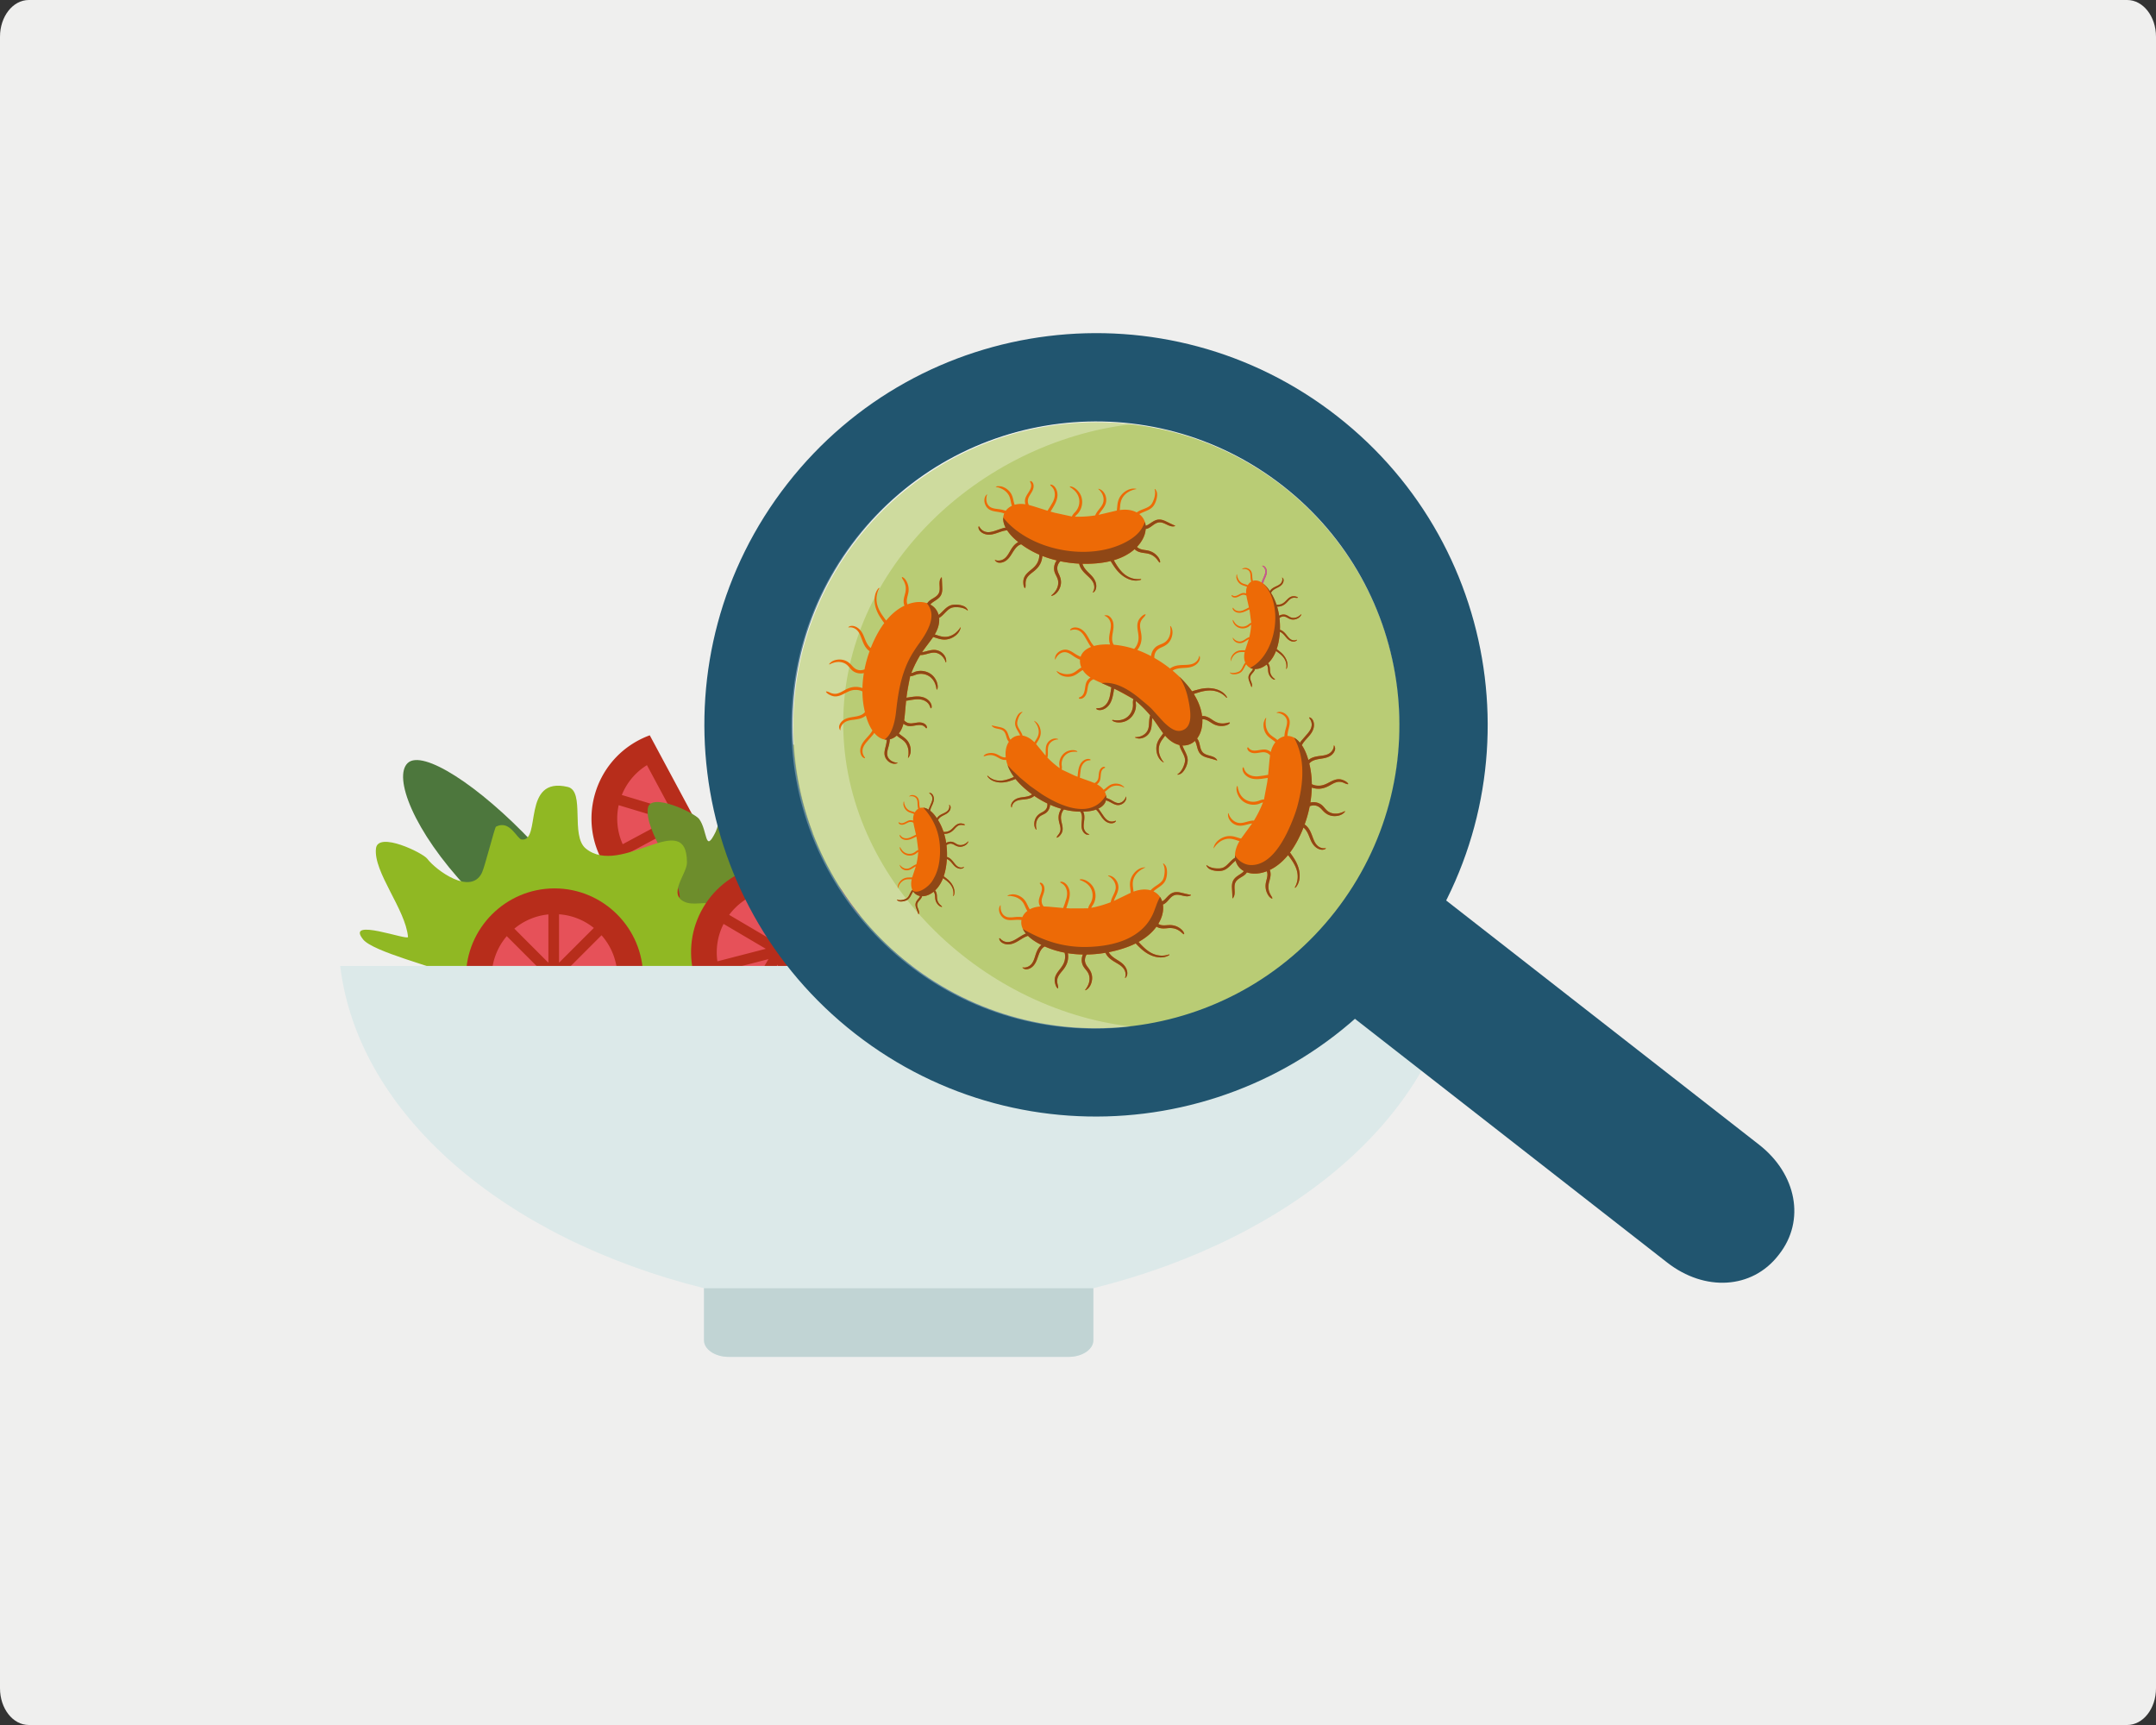
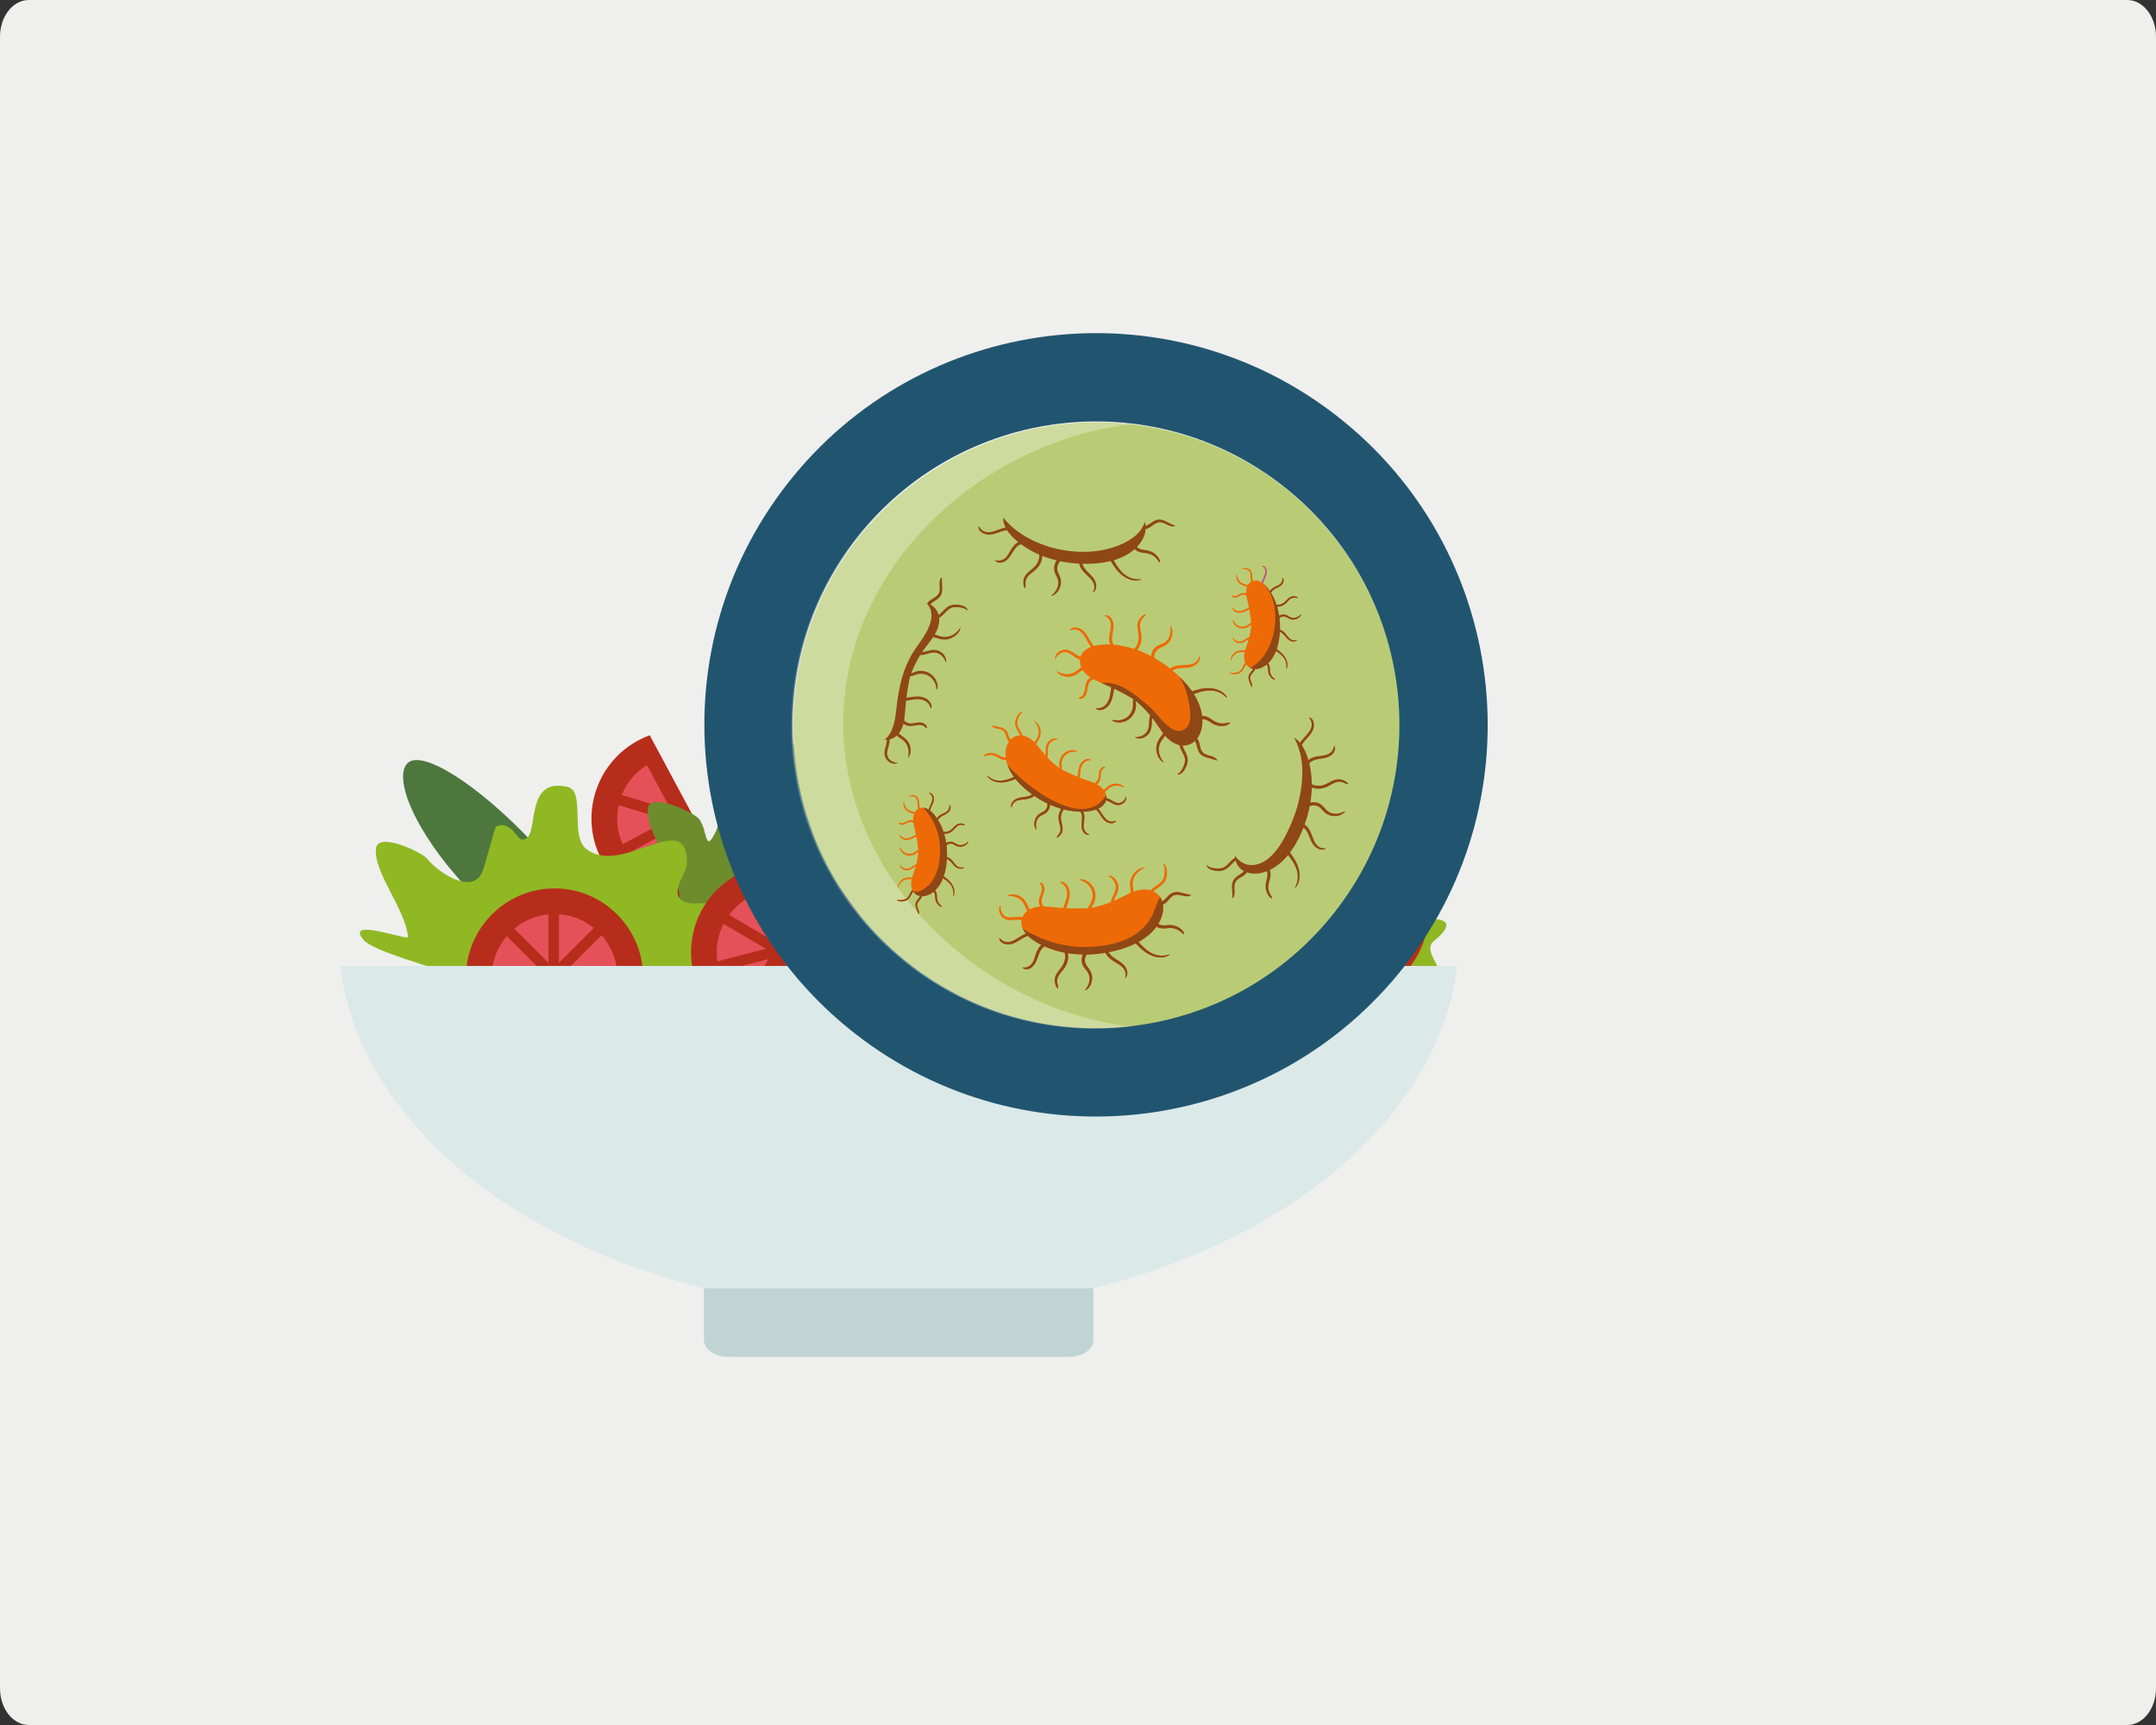
<svg xmlns="http://www.w3.org/2000/svg" width="1000" height="800">
  <rect width="100%" height="100%" fill="#333333" stroke="none" />
  <path fill="#efefee" d="M1000 782.979c0 9.4-5.984 17.021-13.363 17.021H13.363C5.982 800 0 792.379 0 782.979V17.022C0 7.622 5.982 0 13.363 0h973.273C994.016 0 1000 7.622 1000 17.022v765.957z" />
  <g fill-rule="evenodd">
    <path fill="#4d773d" d="M247.276 390.92c-25.297-26.888-51.34-43.475-58.164-37.058s2.604 31.465 27.901 58.353c25.297 26.894 56.893 45.443 63.711 39.021 6.826-6.417-8.151-33.424-33.448-60.316z" />
    <path fill="#b72d1b" d="M301.38 341.013c-1.825.66-3.624 1.466-5.385 2.41-19.982 10.727-27.487 35.632-16.761 55.614s35.631 27.49 55.61 16.761a41.17 41.17 0 0 0 4.989-3.15l-38.453-71.635z" />
    <path fill="#e65159" d="M300.067 354.851c-5.438 3.361-9.41 8.271-11.663 13.844l22.777 6.871-11.114-20.715h0zm-13.114 18.566l22.792 6.871-20.923 11.229c-2.625-5.855-3.155-12.189-1.869-18.1h0zm4.267 22.419c3.52 5.258 8.523 9.052 14.142 11.121l6.725-22.32-20.867 11.199h0zm18.903 12.427l6.691-22.209 10.757 20.036a28.98 28.98 0 0 1-17.448 2.173z" />
    <path fill="#6d8d2c" d="M318.291 433.277c-7.602-3.803-19.088-10.275-23.776-16.052-8.52-10.508 20.978.771 20.803-1.187-1.148-12.825-16.11-30.055-14.858-41.021.915-8.081 21.704 2.025 23.776 4.754 4.086 5.389 2.535 16.577 7.729 5.949 1.387-2.834 5.925-21.081 6.543-21.403 6.421-3.382 9.692 5.666 11.885 5.944 9.37 1.209-.244-29.522 21.399-24.372 8.211 1.952 1.108 22.558 8.325 28.532 16.42 13.602 46.956-19.272 46.956 6.542 0 5.379-9.439 15.022-.588 18.427 4.862 1.869 13.452-1.699 16.047 2.377 37.551 58.825-46.914 30.969-82.035 39.234-10.961 2.585-36.51 6.99-42.206-7.724h0zm143.27-36.859c-5.566 10.98-19.148 64.348 9.515 51.126 25.044-11.563 10.25-5.076 36.257 0 19.288 3.762 56.032 4.374 74.902-1.188 26.325-7.77 30.919-30.597 30.919-31.512 0-4.119 16.504-28.204 13.074-35.073-1.483-2.982-60.765.839-63.607 1.783-36.01 11.965-6.861-39.627-38.645-21.399-1.133.652-21.992 26.634-21.992 13.676-.001-40.872-55.215-11.941-40.423 22.587z" />
    <path fill="#b72d1b" d="M445.556 437.249c22.615 0 41.067-18.452 41.067-41.074s-18.452-41.069-41.067-41.069-41.069 18.452-41.069 41.069 18.451 41.074 41.069 41.074z" />
-     <path fill="#e65159" d="M447.643 367.11a28.98 28.98 0 0 1 16.125 6.327l-16.125 16.131V367.11h0zm19.704 9.732l-16.205 16.215h23.383c-.655-6.192-3.26-11.801-7.178-16.215h0zm7.287 21.152a28.95 28.95 0 0 1-6.681 16.82l-16.831-16.82h23.512 0zm-10.151 20.33l-16.841-16.831v23.746c6.404-.452 12.24-2.984 16.841-6.915h0zm-21.781 6.851c-6.295-.617-12.001-3.228-16.484-7.203l16.484-16.483v23.686h0zm-19.885-10.783l16.403-16.398h-22.741c.378 6.188 2.69 11.85 6.338 16.398h0zm-6.232-21.335a28.99 28.99 0 0 1 6.819-15.807l15.799 15.807h-22.618 0zm10.329-19.276l15.788 15.787v-22.394c-5.976.586-11.425 2.967-15.788 6.607z" />
    <path fill="#90b823" d="M209.835 452.344c-7.605-3.802-36.71-10.87-41.396-16.646-8.521-10.503 20.981.766 20.808-1.188-1.149-12.824-16.111-30.054-14.863-41.02.919-8.082 21.714 2.024 23.78 4.758 4.082 5.384 20.153 17.163 25.348 6.541 1.382-2.834 5.92-21.081 6.536-21.403 6.427-3.382 9.698 5.666 11.892 5.944 9.363 1.208-.244-29.522 21.398-24.373 8.206 1.953 1.109 22.564 8.326 28.533 16.419 13.602 46.96-19.267 46.96 6.542 0 5.383-9.45 15.022-.592 18.427 4.862 1.87 13.447-1.699 16.047 2.377 37.554 58.824-46.917 30.969-82.035 39.234-10.962 2.585-36.511 6.995-42.209-7.726h0zm294.853-14.265c-2.992-5.999-30.373-43.625-17.239-48.153 13.192-4.554 28.583 10.371 32.103.597 15.629-43.327 28.712 8.321 39.837 8.321 7.843 0 9.096-14.306 14.266-19.023 25.432-23.234 14.913 5.91 28.532 9.51 3.848 1.019 2.049 8.897 2.377 12.487 1.461 15.827 44.59-21.663 44.59 4.16 0 7.671-10.568 8.237-16.058 11.891-7.953 5.298 10.171 8.724 12.487 8.912 6.453.548 37.977-5.553 19.614 9.514-5.556 4.564 3.7 11.483 2.974 17.836-.378 3.355-50.037 1.78-63.011 1.78-29.141 0-33.284 32.032-64.8 26.754-24.328-4.078-41.15-4.762-64.802-4.762-25.033 0 31.575-17.474 33.893-19.021 15.378-10.245-2.775-12.257-4.763-20.803h0zm-151.585-22.592c-5.559 10.98-19.148 64.352 9.514 51.12 25.053-11.558 10.254-5.07 36.262 0 19.288 3.768 56.021 4.384 74.902-1.183 26.324-7.766-4.752-23.462-4.752-24.373 0-4.121 8.181-9.186 4.752-16.051-1.483-2.987-17.956 3.212-20.81 4.16-36.009 11.971 2.059-58.655-29.721-40.423-1.139.646-21.995 37.928-21.995 24.964 0-40.865-62.947-32.743-48.152 1.786z" />
    <g fill="#4d773d">
      <path d="M521.694 380.871c14.138-39.405 33.712-68.439 43.714-64.852 9.99 3.585 11.531 33.896-2.604 73.301s-38.596 72.994-48.596 69.408c-9.992-3.588-6.65-38.449 7.486-77.857z" />
-       <path d="M567.127 388.107c29.03-30.172 58.768-48.65 66.423-41.287s-3.352 35.646-32.372 65.818c-29.028 30.173-65.088 50.808-72.743 43.446-7.656-7.367 9.673-37.809 38.692-67.977z" />
    </g>
    <path fill="#b72d1b" d="M656.087 400.887c1.054 1.629 1.999 3.359 2.823 5.178 9.426 20.635.338 45.002-20.301 54.422-20.629 9.42-44.996.324-54.422-20.305-.824-1.821-1.511-3.664-2.057-5.528l73.957-33.767z" />
    <path fill="#e65159" d="M648.76 412.702c2.297 5.965 2.486 12.277.904 18.08l-22.288-8.321 21.384-9.759h0zm-.795 22.715l-22.299-8.325 9.861 21.604c5.637-3.078 9.893-7.794 12.438-13.279h0zm-16.961 15.267l-9.842-21.543-8.143 21.838c5.727 1.754 12.001 1.765 17.985-.295h0zm-22.567-1.547a28.93 28.93 0 0 1-12.576-12.283l20.679-9.443-8.103 21.726z" />
    <path fill="#b72d1b" d="M257.207 494.157c22.624 0 41.076-18.452 41.076-41.074s-18.452-41.073-41.076-41.073-41.073 18.452-41.073 41.073 18.452 41.074 41.073 41.074z" />
    <path fill="#e65159" d="M259.296 424.018a28.92 28.92 0 0 1 16.125 6.329l-16.125 16.125v-22.454h0zm19.705 9.729l-16.211 16.215h23.384c-.656-6.189-3.258-11.801-7.173-16.215h0zm7.287 21.151c-.393 6.383-2.84 12.209-6.691 16.82l-16.816-16.82h23.507 0zm-10.156 20.334l-16.836-16.835v23.74c6.403-.446 12.233-2.981 16.836-6.905h0zm-21.778 6.846a28.97 28.97 0 0 1-16.479-7.201l16.479-16.479v23.68h0zM234.466 471.3l16.404-16.402h-22.741a29.01 29.01 0 0 0 6.337 16.402h0zm-6.233-21.339a29.05 29.05 0 0 1 6.818-15.803l15.803 15.803h-22.621 0zm10.334-19.272l15.787 15.787v-22.394a28.98 28.98 0 0 0-15.787 6.607z" />
    <path fill="#b72d1b" d="M340.736 477.071c19.493 11.484 44.758 4.951 56.24-14.54s4.95-44.755-14.543-56.238-44.755-4.95-56.237 14.541-4.95 44.755 14.54 56.237z" />
    <path fill="#e65159" d="M378.138 417.7c5.025 3.458 8.65 8.264 10.681 13.638l-22.078 5.709 11.397-19.347h0zm12.04 18.383l-22.197 5.742 20.146 11.87c2.576-5.665 3.184-11.821 2.051-17.612h0zm-4.457 21.923a28.95 28.95 0 0 1-14.304 11.096l-5.951-23.027 20.255 11.931h0zm-19.073 12.366l-5.961-23.051-12.05 20.454c5.744 2.866 12.054 3.641 18.011 2.597h0zm-22.238-5.157c-5.114-3.728-8.71-8.867-10.544-14.568l22.563-5.834-12.019 20.402h0zm-11.666-19.381l22.46-5.806-19.594-11.543c-2.812 5.527-3.7 11.58-2.866 17.349h0zm5.462-21.548a29.03 29.03 0 0 1 13.896-10.154l5.595 21.637-19.491-11.483h0zm18.686-11.36l5.589 21.615 11.367-19.295c-5.444-2.531-11.346-3.245-16.956-2.32z" />
    <path fill="#b72d1b" d="M551.358 439.397a40.63 40.63 0 0 0-3.298-4.892c-13.994-17.847-39.817-20.97-57.664-6.976s-20.974 39.817-6.978 57.66a41.32 41.32 0 0 0 3.96 4.375l63.98-50.167z" />
    <path fill="#e65159" d="M537.501 440.477c-4.244-4.781-9.763-7.852-15.639-9.116l-2.864 23.618 18.503-14.502h0zm-20.54-9.736l-2.86 23.632-14.65-18.687c5.317-3.591 11.466-5.199 17.51-4.945h0zm-21.357 8.048c-4.576 4.368-7.455 9.949-8.53 15.839l23.142 2.798-14.612-18.637h0zm-9 20.753l23.027 2.784-17.895 14.033c-3.519-5.104-5.198-10.988-5.132-16.817z" />
    <path fill="#dce9e9" d="M675.866 447.976c-8.302 68.826-76.064 126.379-168.742 149.455v24.158c0 4.226-5.15 7.686-11.434 7.686H337.966c-6.289 0-11.434-3.46-11.434-7.686v-24.158c-92.674-23.076-160.446-80.629-168.746-149.455h518.08z" />
    <path fill="#c1d4d4" d="M507.124 597.431v24.158c0 4.226-5.15 7.686-11.434 7.686H337.966c-6.289 0-11.434-3.46-11.434-7.686v-24.158h180.592z" />
  </g>
  <circle fill="#b9cc75" cx="508.584" cy="336.485" r="140.643" />
  <g fill="#21556f">
    <path d="M396.605 479.367c79.092 61.725 193.244 47.641 254.966-31.448s47.642-193.246-31.449-254.967-193.244-47.641-254.966 31.451-47.641 193.24 31.449 254.964zm25.194-32.285c-61.261-47.809-72.168-136.225-24.36-197.486s136.228-72.169 197.491-24.361 72.167 136.228 24.359 197.489-136.227 72.169-197.49 24.358z" />
-     <path d="M657.278 407.75c4.127 1.525 7.168 4.931 10.874 7.821l147.766 115.315c17.427 13.603 21.51 35.157 9.324 50.77l-.448.574c-12.185 15.612-34.083 16.889-51.516 3.293L625.515 470.206c-3.706-2.891-7.745-5.018-10.231-8.646l41.994-53.81z" />
  </g>
  <path opacity=".3" fill="#fff" d="M391.104 335.404c0 72.036 63.448 132.395 133.261 140.645-5.472.648-11.023 1.018-16.671 1.018-77.674 0-140.641-62.971-140.641-140.646S430.02 195.78 507.694 195.78c5.647 0 11.199.372 16.671 1.018-69.813 8.245-133.261 66.579-133.261 138.606z" />
  <g fill="#ed6a06">
-     <path d="M448.866 282.817c-.344-.521-.656-.979-1.191-1.333-.512-.336-1.13-.58-1.72-.733-1.37-.356-2.88-.477-4.273-.21-2.322.445-3.784 2.386-5.433 3.893-.291.268-.593.521-.918.743-.542-1.993-1.811-3.695-3.686-4.724l-.145-.077c.306-.411.736-.767 1.105-1.034 1.12-.808 2.402-1.46 3.299-2.538.996-1.198 1.209-2.68 1.131-4.194l-.195-4.726c.004-.105-.145-.175-.216-.089-1.729 2.044-.05 5.099-1.222 7.366-1.124 2.175-4.064 2.53-5.283 4.615l-.202-.068-.118-.036-.074-.023c-2.855-.861-5.983-.445-8.819.639l-.013-.024c-.214-.476-.301-1.004-.301-1.523 0-1.453.606-2.854.793-4.288a7.8 7.8 0 0 0-.462-3.864c-.435-1.104-1.18-2.439-2.326-2.932-.189-.082-.364.084-.277.277.277.616.69 1.17.994 1.777.297.594.521 1.229.661 1.878.314 1.453.1 2.8-.298 4.211-.38 1.342-.718 2.69-.465 4.088a4.45 4.45 0 0 0 .305.995c-.854.405-1.671.865-2.431 1.361-2.305 1.508-4.304 3.411-6.046 5.54l-.591-.74-1.356-1.917c-.811-1.251-1.554-2.587-2.013-4.01-.891-2.757-.686-5.698.758-8.23.092-.159-.127-.339-.258-.199-2.068 2.198-2.268 5.591-1.598 8.403.383 1.604 1.054 3.132 1.889 4.549l1.323 2.038.927 1.284c-1.325 1.773-2.486 3.673-3.511 5.608a58.12 58.12 0 0 0-2.732 5.966c-.524-.392-.967-.906-1.331-1.444-.948-1.399-1.431-3.03-2.119-4.559-.65-1.444-1.582-2.772-2.969-3.586-1.174-.691-2.737-1.041-3.904-.182-.113.083-.046.245.095.224 1.491-.237 2.892.298 3.936 1.372 1.133 1.165 1.665 2.796 2.222 4.286.553 1.477 1.143 2.918 2.181 4.128.317.371.798.839 1.342 1.219a57.58 57.58 0 0 0-2.346 8.441c-.173.073-.347.14-.528.192-.608.18-1.246.236-1.878.169-1.447-.151-2.445-.993-3.38-2.04-.952-1.065-1.931-1.937-3.286-2.448-1.213-.459-2.53-.539-3.804-.332-1.357.222-2.674.843-3.502 1.964-.086.117.078.245.187.188 2.265-1.194 4.909-1.646 7.245-.339 1.288.721 2.012 1.977 3.06 2.964 1.009.951 2.321 1.471 3.696 1.559a6.57 6.57 0 0 0 1.879-.154 50.11 50.11 0 0 0-.659 6.937l-.482-.153c-.791-.236-1.626-.363-2.452-.383-1.68-.042-3.255.436-4.738 1.189-1.4.715-2.768 1.697-4.349 1.963-.828.139-1.666.009-2.454-.266-.734-.258-1.495-.773-2.293-.775-.103-.002-.159.11-.114.199.36.681 1.176 1.133 1.846 1.463.749.37 1.565.625 2.405.64 1.605.025 3.102-.71 4.486-1.444 1.452-.769 2.881-1.475 4.555-1.555.814-.039 1.626.036 2.417.243.393.103.776.277 1.162.438.03 3.224.399 6.441 1.171 9.583-1.557 2.022-4.678 2.027-7.042 2.539-1.528.332-3.013.94-4.02 2.187-.419.52-.743 1.11-.882 1.77-.139.673.063 1.242.367 1.83.051.096.222.054.212-.058-.061-.627.21-1.374.511-1.918a4.73 4.73 0 0 1 1.364-1.517c1.321-.954 3.026-1.109 4.594-1.314 1.491-.195 2.974-.452 4.304-1.194.351-.196.699-.432 1.02-.703.645 2.269 1.5 4.522 2.763 6.497l.267.405c-.362.702-.823 1.357-1.326 1.965-1.042 1.259-2.254 2.392-3.141 3.774-.782 1.218-1.28 2.641-1.149 4.104.108 1.22.683 2.626 1.944 3.033.215.068.309-.195.198-.341-.809-1.046-1.238-2.178-1.075-3.519.176-1.428 1.034-2.658 1.945-3.725l3.021-3.476.445-.673.49.553.057.06.162.166.051.051.211.204.037.035.184.165.063.055.188.16.038.031.229.181.059.044.183.134.067.048.243.162.245.153.07.041.198.109.063.035.258.128c.017.009.033.015.048.022l.218.098.08.032.225.088.049.018.275.09c.022.008.047.016.07.021l.218.061.082.021.288.062c.395.075.787.108 1.172.106l-.002.045c-.052.875-.19 1.737-.395 2.589-.393 1.636-.975 3.352-.48 5.033.676 2.3 3.465 4.267 5.829 3.21.092-.042.036-.172-.048-.177-2.313-.128-4.739-1.667-4.738-4.215.002-1.575.68-3.061.968-4.593a16.72 16.72 0 0 0 .272-2.059c1.198-.281 2.305-.903 3.238-1.749.987.968 2.275 1.583 3.292 2.521 1.008.929 1.642 2.166 1.952 3.491.155.663.205 1.314.199 1.995-.002.352.012.699-.042 1.048-.028.189-.09.371-.125.561s-.013.384-.085.568c-.046.115.141.191.197.083.161-.304.382-.52.516-.851l.362-1.015c.183-.625.21-1.325.167-1.975a7.42 7.42 0 0 0-1.364-3.833c-.942-1.3-2.274-2.053-3.511-3.028a6.05 6.05 0 0 1-.621-.56c1.08-1.338 1.729-2.881 2.139-4.503.566.462 1.222.812 1.934.995 2.728.704 6.345-1.815 8.401.964.167.228.597.182.58-.156-.06-1.251-1.291-2.031-2.408-2.271-1.586-.339-3.097.206-4.671.318-1.393.101-2.602-.357-3.513-1.418l.286-2.312.619-6.764c.662-.041 1.338-.209 1.981-.317l2.699-.35c1.517-.088 3.012.091 4.33.888.563.341 1.099.793 1.481 1.333.392.551.601 1.146.831 1.773.079.211.387.236.454 0 .33-1.148-.305-2.359-1.063-3.195-.86-.946-2.081-1.598-3.321-1.875-1.617-.363-3.277-.226-4.904-.003l-2.329.339.263-1.996 1.493-8.005c.776.011 1.612-.273 2.3-.549 2.837-1.133 6.139-.374 8.077 2.027.533.662.961 1.42 1.249 2.219l.367 1.168.245 1.246c.049.162.253.142.309 0 .429-1.086.117-2.571-.303-3.614-.476-1.183-1.209-2.254-2.188-3.077-2.028-1.711-4.962-2.301-7.5-1.523-.678.206-1.351.62-2.062.722l.533-1.323c1.023-2.446 2.243-4.813 3.629-7.073a8.3 8.3 0 0 0 1.169-.081c1.636-.225 3.188-.926 4.84-1.04 2.743-.188 5.011 1.917 5.778 4.445.04.128.208.092.223-.029.152-1.388-.309-2.588-1.213-3.653a5.84 5.84 0 0 0-3.51-1.957c-1.776-.268-3.485.33-5.189.739-.404.098-.822.181-1.242.23l5.118-7.016.22.058 2.524.767c1.47.404 2.933.496 4.419.116 2.543-.651 5.171-2.683 5.612-5.408.009-.052-.055-.082-.085-.035-1.391 2.117-3.29 3.801-5.84 4.313-1.326.268-2.642.081-3.925-.304l-2.17-.693c1.336-2.267 2.246-4.842 2.038-7.504l-.015-.167c.416-.239.8-.534 1.166-.846 1.028-.871 1.884-1.929 2.911-2.805.471-.401.997-.766 1.575-.994.868-.344 1.807-.359 2.729-.332.804.024 1.599.124 2.376.336.746.205 1.674.562 2.248 1.093.139.131.387-.037.274-.21zm110.718 118.715c.345.521.655.98 1.192 1.333.511.337 1.13.58 1.719.734 1.371.356 2.88.477 4.274.209 2.321-.444 3.784-2.385 5.431-3.893.293-.267.595-.52.919-.743.542 1.993 1.812 3.695 3.687 4.725l.144.076c-.305.411-.735.768-1.106 1.035-1.119.807-2.402 1.46-3.298 2.536-.996 1.199-1.208 2.681-1.132 4.195l.195 4.727c-.002.104.146.175.218.089 1.729-2.045.051-5.099 1.222-7.367 1.123-2.175 4.063-2.528 5.282-4.615l.204.067.118.038.073.023c2.854.86 5.982.445 8.818-.64l.013.024c.214.477.301 1.004.302 1.522 0 1.454-.606 2.855-.793 4.289-.17 1.304-.021 2.64.461 3.865.434 1.104 1.181 2.44 2.326 2.932.19.082.363-.085.277-.277-.277-.617-.691-1.171-.994-1.777a7.98 7.98 0 0 1-.661-1.879c-.314-1.453-.101-2.799.3-4.21.377-1.342.717-2.691.463-4.088a4.49 4.49 0 0 0-.304-.996c.854-.404 1.67-.863 2.431-1.361 2.305-1.507 4.305-3.41 6.045-5.54l.591.74 1.357 1.917c.811 1.252 1.553 2.588 2.012 4.01.892 2.758.687 5.698-.759 8.23-.092.16.129.34.259.2 2.068-2.198 2.269-5.592 1.599-8.405-.383-1.603-1.055-3.13-1.889-4.548l-1.324-2.037-.926-1.285c1.324-1.773 2.486-3.672 3.51-5.607a58.35 58.35 0 0 0 2.732-5.967c.525.391.967.907 1.332 1.444.947 1.4 1.43 3.031 2.118 4.561.651 1.442 1.582 2.771 2.969 3.585 1.175.691 2.738 1.041 3.903.182.114-.084.046-.247-.094-.225-1.492.238-2.891-.298-3.934-1.372-1.135-1.165-1.666-2.795-2.225-4.285-.553-1.477-1.141-2.919-2.179-4.129a7.5 7.5 0 0 0-1.343-1.217c.996-2.752 1.783-5.582 2.347-8.443l.526-.191a4.83 4.83 0 0 1 1.879-.17c1.447.153 2.446.993 3.379 2.04.953 1.067 1.934 1.937 3.287 2.449 1.213.459 2.53.539 3.805.331 1.357-.222 2.674-.842 3.502-1.964.086-.118-.077-.244-.188-.188-2.264 1.194-4.908 1.646-7.246.339-1.287-.721-2.01-1.977-3.059-2.965-1.009-.951-2.319-1.469-3.697-1.557-.573-.038-1.238.002-1.876.151.374-2.292.602-4.613.657-6.936l.481.152c.792.237 1.628.365 2.454.385 1.68.042 3.253-.436 4.736-1.191 1.402-.714 2.769-1.695 4.35-1.962.828-.138 1.666-.008 2.454.268.735.256 1.496.771 2.292.774.104 0 .16-.112.115-.198-.36-.684-1.177-1.134-1.847-1.465-.749-.37-1.563-.625-2.403-.638-1.605-.027-3.102.708-4.488 1.442-1.451.769-2.879 1.477-4.552 1.556-.816.039-1.628-.036-2.419-.243-.393-.103-.775-.277-1.161-.438-.03-3.226-.399-6.442-1.172-9.585 1.556-2.022 4.679-2.028 7.042-2.539 1.528-.33 3.014-.939 4.02-2.185.42-.521.744-1.112.882-1.771.14-.673-.063-1.241-.367-1.829-.05-.098-.222-.057-.211.057.06.627-.21 1.374-.511 1.917a4.72 4.72 0 0 1-1.365 1.519c-1.322.952-3.027 1.108-4.595 1.313-1.49.193-2.974.45-4.302 1.193-.352.195-.699.432-1.02.703-.646-2.269-1.5-4.521-2.763-6.497l-.268-.404c.363-.704.823-1.357 1.327-1.966 1.042-1.259 2.254-2.391 3.14-3.772.783-1.22 1.28-2.641 1.15-4.105-.109-1.221-.683-2.627-1.944-3.032-.215-.069-.311.193-.198.338.809 1.048 1.237 2.18 1.075 3.521-.176 1.428-1.035 2.657-1.946 3.725l-3.021 3.476-.445.672-.492-.553-.056-.059-.162-.167c-.018-.016-.034-.033-.05-.05l-.212-.205-.038-.034-.182-.164-.063-.057-.189-.158c-.012-.012-.025-.021-.037-.033l-.229-.181-.06-.044-.183-.133-.067-.049-.241-.162-.248-.151c-.022-.015-.046-.027-.07-.042l-.197-.109-.063-.035-.257-.129-.049-.022-.219-.097-.078-.032-.225-.087-.049-.02-.274-.09c-.023-.008-.049-.014-.072-.021l-.219-.059-.08-.021-.289-.063c-.395-.074-.786-.108-1.171-.106l.002-.045c.052-.876.19-1.737.395-2.589.391-1.636.974-3.351.48-5.032-.677-2.302-3.467-4.266-5.829-3.209-.092.041-.037.17.048.175 2.312.129 4.737 1.668 4.736 4.215-.001 1.577-.678 3.062-.968 4.592a16.78 16.78 0 0 0-.271 2.061c-1.199.281-2.305.903-3.24 1.748-.987-.967-2.275-1.582-3.292-2.521-1.007-.929-1.64-2.167-1.95-3.49-.155-.664-.204-1.316-.2-1.996.002-.352-.011-.698.043-1.048.029-.189.091-.372.125-.56s.012-.384.085-.569c.045-.114-.141-.19-.198-.084-.161.304-.382.521-.516.851l-.362 1.014c-.182.626-.21 1.328-.166 1.977.092 1.369.557 2.719 1.363 3.833.941 1.299 2.275 2.053 3.512 3.027a5.95 5.95 0 0 1 .619.561c-1.078 1.339-1.729 2.881-2.137 4.503-.566-.462-1.222-.812-1.935-.995-2.728-.704-6.344 1.814-8.401-.965-.167-.226-.596-.182-.58.157.061 1.251 1.29 2.032 2.409 2.271 1.585.339 3.098-.206 4.67-.319 1.393-.101 2.603.359 3.513 1.419l-.286 2.312-.619 6.763c-.661.042-1.339.209-1.981.318l-2.7.349c-1.515.089-3.01-.091-4.329-.887-.564-.341-1.098-.794-1.48-1.333-.393-.552-.602-1.146-.833-1.773-.077-.211-.386-.236-.454 0-.328 1.148.307 2.359 1.065 3.195.859.946 2.081 1.598 3.32 1.875 1.618.363 3.277.226 4.903.002l2.33-.339-.263 1.997-1.494 8.004c-.774-.011-1.61.275-2.298.549-2.838 1.134-6.139.375-8.079-2.026-.533-.661-.959-1.421-1.248-2.219l-.366-1.168-.245-1.247c-.05-.161-.253-.142-.311 0-.428 1.086-.116 2.572.304 3.614.476 1.184 1.209 2.253 2.187 3.078 2.029 1.71 4.962 2.302 7.501 1.523.679-.207 1.35-.621 2.062-.721l-.533 1.321c-1.024 2.445-2.243 4.813-3.63 7.073-.391 0-.781.029-1.167.081-1.636.224-3.188.928-4.84 1.04-2.743.188-5.013-1.917-5.78-4.444-.039-.129-.208-.093-.222.03-.152 1.387.309 2.587 1.213 3.651.879 1.033 2.173 1.756 3.511 1.957 1.775.269 3.486-.329 5.189-.739.404-.097.821-.18 1.241-.229l-5.119 7.015-.219-.057-2.525-.766c-1.468-.406-2.933-.498-4.417-.117-2.543.651-5.172 2.683-5.613 5.407-.009.052.056.084.086.036 1.391-2.117 3.29-3.801 5.839-4.313 1.326-.267 2.643-.081 3.927.304l2.168.692c-1.336 2.268-2.247 4.843-2.038 7.504l.017.169c-.417.238-.802.533-1.167.844-1.029.873-1.884 1.93-2.911 2.806-.47.4-.996.765-1.575.994-.87.344-1.808.358-2.729.331-.805-.024-1.6-.122-2.375-.336-.747-.204-1.674-.561-2.248-1.093-.139-.128-.387.04-.274.212zm-23.72-174.657c.347.52.648.984.766 1.615.112.602.096 1.266.008 1.869-.203 1.402-.678 2.838-1.464 4.02-1.312 1.969-3.668 2.563-5.696 3.496-.359.165-.709.346-1.041.559 1.626 1.273 2.702 3.103 2.923 5.23l.016.162c.497-.123.991-.381 1.382-.619 1.178-.717 2.279-1.646 3.619-2.055 1.49-.452 2.938-.073 4.305.586l4.279 2.014c.098.038.105.202-.001.236-2.556.798-4.72-1.935-7.264-1.734-2.441.191-3.909 2.763-6.304 3.076l-.017.215-.013.123-.006.078c-.314 2.964-1.912 5.686-4.013 7.879.007.006.013.015.019.021.355.383.808.667 1.287.869 1.34.565 2.865.548 4.26.933 1.268.351 2.44 1.007 3.382 1.927.85.828 1.791 2.033 1.8 3.279.001.208-.219.304-.363.149-.461-.495-.812-1.092-1.252-1.605a8.02 8.02 0 0 0-1.476-1.339c-1.216-.854-2.54-1.178-3.995-1.359-1.384-.171-2.76-.384-3.948-1.159-.28-.183-.558-.409-.8-.666a20.5 20.5 0 0 1-2.197 1.713c-2.284 1.538-4.814 2.644-7.451 3.42l.451.832 1.24 1.995c.84 1.232 1.782 2.436 2.916 3.411 2.195 1.892 4.985 2.843 7.879 2.494.184-.021.264.25.085.317-2.831 1.052-6.034-.081-8.367-1.79-1.329-.975-2.478-2.188-3.459-3.507l-1.364-2.01-.824-1.353c-2.148.533-4.35.868-6.53 1.059s-4.368.258-6.56.203c.156.637.461 1.242.815 1.788.921 1.416 2.236 2.494 3.378 3.723 1.078 1.159 1.941 2.533 2.154 4.126.18 1.352-.104 2.929-1.349 3.67-.122.072-.244-.054-.169-.175.797-1.282.847-2.779.262-4.159-.634-1.496-1.932-2.619-3.088-3.711-1.146-1.083-2.246-2.185-2.958-3.611a7.5 7.5 0 0 1-.602-1.71 57.2 57.2 0 0 1-8.691-1.114l-.381.411a4.84 4.84 0 0 0-.887 1.666c-.42 1.394-.032 2.64.569 3.907.613 1.291 1.035 2.531.982 3.978-.049 1.297-.486 2.542-1.172 3.636-.731 1.165-1.813 2.137-3.169 2.466-.142.033-.195-.167-.099-.246 1.978-1.622 3.42-3.886 3.123-6.546-.166-1.467-1.042-2.619-1.545-3.97-.484-1.298-.454-2.708-.002-4.012.189-.542.484-1.141.87-1.67-2.259-.545-4.485-1.236-6.647-2.086l-.047.503a9.37 9.37 0 0 1-.598 2.411c-.614 1.563-1.664 2.828-2.938 3.903-1.201 1.014-2.637 1.893-3.495 3.247-.448.709-.654 1.532-.706 2.363-.049.779.131 1.68-.176 2.416-.04.095-.164.103-.228.027-.489-.597-.589-1.523-.634-2.27-.05-.834.032-1.684.344-2.463.6-1.491 1.858-2.585 3.072-3.576 1.273-1.039 2.479-2.081 3.201-3.592a8.02 8.02 0 0 0 .714-2.324c.059-.4.045-.822.048-1.241-2.96-1.278-5.782-2.867-8.378-4.797-2.469.648-3.686 3.523-5.073 5.503-.899 1.281-2.036 2.413-3.575 2.857-.642.185-1.313.255-1.972.124-.676-.131-1.12-.539-1.545-1.047-.068-.085.035-.227.135-.173.555.298 1.348.339 1.966.272a4.71 4.71 0 0 0 1.928-.668c1.392-.848 2.196-2.359 2.993-3.724.758-1.3 1.57-2.565 2.771-3.503a6.45 6.45 0 0 1 1.044-.668c-1.84-1.475-3.585-3.137-4.914-5.066l-.27-.403c-.789.062-1.57.232-2.327.461-1.564.471-3.077 1.147-4.696 1.43-1.427.247-2.932.155-4.229-.534-1.083-.573-2.156-1.648-2.041-2.969.021-.225.299-.21.39-.051.65 1.15 1.527 1.985 2.827 2.355 1.384.394 2.851.078 4.188-.347l4.375-1.435.793-.15-.319-.668-.033-.074-.091-.214-.026-.065-.106-.274-.017-.049-.082-.23-.026-.081-.073-.235c-.006-.015-.011-.032-.016-.048l-.076-.28-.019-.071-.053-.221-.018-.08-.056-.285-.045-.287-.011-.082-.025-.223-.006-.073-.02-.288-.002-.052-.004-.239v-.086l.006-.24c.002-.018.002-.035.003-.053l.022-.288.01-.074.03-.224.013-.083.054-.29a6.29 6.29 0 0 1 .355-1.121l-.042-.016c-.826-.292-1.675-.498-2.539-.641-1.66-.273-3.467-.402-4.824-1.512-1.857-1.516-2.587-4.849-.695-6.616.073-.069.172.031.144.111-.78 2.182-.303 5.015 2.045 6.002 1.454.61 3.086.563 4.608.891.655.142 1.34.317 2.004.55.725-.996 1.727-1.775 2.869-2.307-.509-1.287-.576-2.712-1.047-4.014-.465-1.288-1.359-2.352-2.46-3.152-.551-.401-1.133-.699-1.761-.959-.326-.134-.64-.281-.983-.367-.186-.047-.378-.061-.565-.103s-.356-.137-.557-.142c-.123-.002-.121-.205 0-.215.343-.03.627-.15.985-.146l1.073.06c.648.075 1.306.322 1.886.613a7.4 7.4 0 0 1 3.003 2.744c.832 1.373 1.009 2.895 1.43 4.412.073.265.164.531.275.788 1.651-.476 3.326-.476 4.979-.224-.206-.699-.274-1.439-.167-2.168.41-2.786 4.134-5.143 2.371-8.117-.143-.241.064-.619.37-.473 1.13.54 1.372 1.978 1.157 3.101-.303 1.593-1.392 2.774-2.105 4.181-.633 1.244-.68 2.537-.058 3.787l2.243.634 6.473 2.055c.295-.595.712-1.153 1.063-1.704l1.37-2.352c.668-1.363 1.084-2.811.861-4.334-.095-.652-.305-1.32-.653-1.883-.355-.576-.823-.999-1.313-1.455-.163-.152-.067-.448.178-.418 1.186.141 2.056 1.197 2.53 2.221.538 1.158.666 2.537.439 3.787-.292 1.633-1.063 3.109-1.9 4.521l-1.216 2.015 1.941.534 7.957 1.729c.291-.719.879-1.379 1.398-1.906 2.146-2.174 2.727-5.512 1.267-8.23a7.71 7.71 0 0 0-1.562-2.012l-.933-.791c-.342-.251-.728-.439-1.055-.71-.13-.107-.032-.288.12-.285 1.169.026 2.416.891 3.213 1.681.906.898 1.608 1.99 1.988 3.211a8.17 8.17 0 0 1-1.506 7.504c-.454.545-1.097 1.004-1.465 1.621l1.426.021c2.65.005 5.306-.2 7.926-.6.152-.361.331-.711.529-1.046.841-1.421 2.091-2.579 2.836-4.057 1.238-2.456.179-5.362-1.854-7.051-.104-.086-.004-.229.114-.193 1.337.397 2.265 1.288 2.896 2.535a5.85 5.85 0 0 1 .441 3.994c-.441 1.741-1.656 3.085-2.695 4.496a10.68 10.68 0 0 0-.694 1.056l8.451-1.996.032-.224.273-2.624c.198-1.512.682-2.896 1.608-4.117 1.588-2.092 4.479-3.726 7.162-3.075.051.013.055.083 0 .093-2.49.461-4.78 1.559-6.241 3.708-.761 1.119-1.101 2.404-1.243 3.735l-.204 2.27c2.609-.352 5.336-.192 7.707 1.033l.148.08a8.05 8.05 0 0 1 1.231-.748c1.204-.609 2.51-.987 3.716-1.594.551-.278 1.092-.621 1.527-1.066.654-.668 1.031-1.525 1.364-2.386.29-.751.508-1.522.612-2.321.102-.766.133-1.76-.135-2.494-.056-.176.196-.339.311-.168z" />
    <path d="M539.747 400.503c.453.432.849.821 1.1 1.41.24.563.367 1.216.414 1.823.104 1.412-.047 2.919-.559 4.243-.854 2.205-3.023 3.296-4.801 4.647-.314.239-.619.492-.896.771 1.864.892 3.313 2.442 3.99 4.473l.049.154c.459-.227.886-.586 1.216-.902.994-.957 1.866-2.104 3.086-2.792 1.357-.765 2.854-.709 4.33-.362l4.614 1.037c.104.016.146.175.051.23-2.322 1.335-5.027-.864-7.469-.117-2.34.717-3.215 3.545-5.484 4.372l.03.211.015.124.011.078c.337 2.962-.632 5.966-2.207 8.561.009.005.015.012.022.017.43.296.934.477 1.444.57 1.431.26 2.916-.087 4.36-.014 1.313.065 2.602.452 3.72 1.146 1.01.625 2.19 1.598 2.469 2.812.046.203-.147.345-.323.225-.557-.384-1.027-.889-1.57-1.296-.532-.398-1.115-.733-1.729-.987-1.374-.569-2.735-.6-4.196-.459-1.388.133-2.775.225-4.105-.274-.314-.118-.632-.28-.925-.477-.551.767-1.148 1.487-1.773 2.147-1.895 1.998-4.126 3.624-6.533 4.956l.623.714 1.644 1.679c1.086 1.021 2.268 1.99 3.586 2.697 2.553 1.369 5.483 1.692 8.232.725.174-.062.312.187.151.291-2.534 1.643-5.907 1.23-8.555.068-1.509-.663-2.893-1.597-4.138-2.672l-1.769-1.667-1.097-1.141c-1.982.986-4.059 1.79-6.147 2.45a58.5 58.5 0 0 1-6.358 1.621c.291.587.719 1.113 1.184 1.568 1.208 1.184 2.727 1.949 4.105 2.899 1.305.899 2.445 2.055 2.998 3.563.47 1.28.534 2.881-.52 3.874-.102.098-.251.002-.203-.132.501-1.426.224-2.898-.646-4.117-.944-1.324-2.453-2.139-3.818-2.955-1.354-.807-2.668-1.645-3.674-2.883-.307-.378-.681-.933-.957-1.537-2.886.487-5.81.757-8.725.798l-.285.483c-.285.568-.455 1.186-.502 1.818-.108 1.451.541 2.584 1.402 3.69.879 1.127 1.561 2.248 1.822 3.671.234 1.276.078 2.586-.354 3.802-.461 1.298-1.307 2.481-2.559 3.095-.133.064-.228-.119-.151-.217 1.58-2.014 2.497-4.535 1.629-7.068-.479-1.396-1.585-2.332-2.369-3.54-.756-1.161-1.031-2.546-.871-3.916.065-.569.224-1.22.486-1.82-2.323-.04-4.646-.232-6.941-.592l.063.5c.092.822.067 1.667-.06 2.483-.261 1.659-1.011 3.123-2.021 4.447-.952 1.251-2.164 2.421-2.707 3.928-.286.791-.307 1.639-.177 2.463.12.769.491 1.61.352 2.395-.019.102-.139.137-.216.076-.607-.475-.904-1.359-1.11-2.078-.229-.802-.335-1.651-.198-2.479.262-1.585 1.252-2.926 2.223-4.157 1.017-1.291 1.968-2.568 2.345-4.201.184-.795.257-1.608.193-2.423-.031-.404-.134-.813-.223-1.221-3.167-.607-6.267-1.546-9.22-2.867-2.269 1.17-2.832 4.24-3.759 6.473-.599 1.445-1.463 2.799-2.868 3.565-.586.319-1.228.532-1.898.551-.688.017-1.211-.284-1.736-.688-.086-.066-.015-.229.094-.199.607.172 1.389.04 1.979-.158.648-.22 1.245-.597 1.738-1.071 1.174-1.13 1.632-2.779 2.113-4.285.458-1.433.977-2.845 1.945-4.02.256-.312.549-.61.873-.879-2.115-1.04-4.18-2.283-5.897-3.879l-.351-.336c-.756.231-1.482.568-2.172.954-1.424.801-2.754 1.789-4.272 2.415-1.34.552-2.829.786-4.245.397-1.182-.327-2.463-1.142-2.636-2.457-.03-.223.246-.27.369-.133.885.982 1.922 1.607 3.271 1.686 1.436.085 2.799-.542 4.012-1.247l3.96-2.351.741-.316-.457-.583-.047-.066-.135-.188-.04-.059-.163-.245c-.011-.016-.019-.028-.027-.044l-.13-.208-.043-.072-.123-.214-.025-.043-.137-.257-.033-.066-.098-.203-.036-.075-.117-.267-.104-.271-.027-.077-.073-.212-.023-.069-.08-.277-.014-.051-.057-.232-.019-.084-.045-.236-.009-.052-.04-.286c-.004-.024-.006-.05-.008-.074l-.02-.225-.006-.083-.01-.296c-.003-.401.034-.793.104-1.172l-.044-.006a14.87 14.87 0 0 0-2.618-.075c-1.68.093-3.471.359-5.038-.428-2.142-1.076-3.576-4.173-2.114-6.31.058-.082.176-.005.164.079-.287 2.298.794 4.961 3.299 5.414 1.552.282 3.134-.119 4.692-.13.67-.005 1.376.02 2.075.102.491-1.13 1.301-2.106 2.299-2.874-.774-1.145-1.148-2.522-1.891-3.69-.733-1.157-1.839-2.001-3.086-2.544-.625-.272-1.259-.438-1.928-.554-.347-.06-.686-.137-1.038-.145-.191-.005-.384.021-.574.022s-.38-.058-.575-.018c-.121.023-.162-.174-.047-.211.33-.103.58-.282.93-.354l1.063-.176c.648-.067 1.344.031 1.974.189 1.331.336 2.575 1.034 3.527 2.028 1.109 1.158 1.612 2.605 2.351 3.995a6.34 6.34 0 0 0 .44.711c1.511-.822 3.144-1.186 4.813-1.298a5.06 5.06 0 0 1-.633-2.081c-.205-2.809 2.919-5.917.553-8.438-.192-.205-.072-.62.258-.543 1.221.283 1.769 1.633 1.804 2.776.05 1.62-.757 3.01-1.149 4.538-.348 1.352-.112 2.623.767 3.709l2.326.132 6.764.601c.16-.645.447-1.279.668-1.894l.826-2.593c.358-1.476.45-2.979-.098-4.418-.234-.616-.585-1.223-1.046-1.697-.473-.483-1.021-.795-1.598-1.134-.192-.114-.162-.424.082-.447 1.189-.119 2.267.723 2.953 1.619.777 1.014 1.199 2.333 1.251 3.601.067 1.658-.365 3.267-.875 4.826l-.749 2.231 2.011.1 8.143-.038c.128-.764.558-1.537.951-2.165 1.622-2.587 1.467-5.972-.55-8.309-.555-.644-1.226-1.198-1.96-1.625l-1.083-.569-1.183-.466c-.149-.076-.095-.273.056-.304 1.146-.229 2.551.345 3.501.943 1.079.682 2.001 1.593 2.638 2.703 1.319 2.303 1.376 5.294.158 7.652-.326.63-.854 1.217-1.078 1.898l1.395-.287c2.59-.57 5.137-1.347 7.608-2.306.068-.385.169-.765.289-1.136.514-1.569 1.482-2.971 1.89-4.573.675-2.667-.99-5.275-3.34-6.482-.119-.062-.055-.222.069-.213 1.391.097 2.49.766 3.375 1.846a5.85 5.85 0 0 1 1.298 3.804c-.053 1.795-.948 3.371-1.654 4.974a10.51 10.51 0 0 0-.449 1.18l7.817-3.781-.017-.225-.303-2.621c-.135-1.518.036-2.975.677-4.368 1.095-2.386 3.563-4.608 6.324-4.556.051.002.071.069.021.092-2.332.989-4.329 2.558-5.289 4.973-.499 1.258-.553 2.586-.403 3.917l.295 2.259c2.469-.909 5.165-1.345 7.747-.663l.161.044c.31-.366.67-.692 1.04-.996 1.042-.855 2.236-1.508 3.281-2.361.479-.392.932-.844 1.261-1.372.493-.795.676-1.715.813-2.626.12-.796.166-1.596.095-2.399-.067-.77-.252-1.745-.672-2.405-.105-.158.104-.372.252-.231zm6.639-41.205c.604-.16 1.138-.309 1.643-.704.481-.379.908-.889 1.242-1.398.773-1.186 1.367-2.579 1.557-3.985.316-2.343-1.059-4.347-1.964-6.387-.161-.361-.306-.729-.414-1.108 2.063.12 4.08-.542 5.651-1.993l.119-.111c.292.42.493.939.629 1.378.408 1.317.621 2.741 1.357 3.933.819 1.325 2.157 1.998 3.617 2.406l4.543 1.316c.1.036.213-.082.154-.178-1.389-2.288-4.819-1.667-6.598-3.499-1.705-1.757-1.106-4.657-2.696-6.476l.129-.171.073-.1.046-.063c1.722-2.433 2.323-5.531 2.195-8.564l.027-.003c.52-.054 1.048.032 1.54.197 1.378.461 2.514 1.481 3.814 2.115 1.181.575 2.496.857 3.811.79 1.185-.062 2.688-.344 3.519-1.273.138-.155.036-.372-.174-.351-.673.066-1.33.282-2.001.377a8.05 8.05 0 0 1-1.992.029c-1.477-.163-2.686-.794-3.896-1.621-1.152-.785-2.324-1.535-3.729-1.738a4.44 4.44 0 0 0-1.04-.029c-.112-.938-.289-1.857-.519-2.737-.695-2.664-1.866-5.165-3.332-7.491l.89-.326 2.249-.678c1.444-.371 2.947-.649 4.442-.633 2.897.032 5.62 1.16 7.563 3.336.122.136.362-.014.271-.183-1.429-2.661-4.582-3.928-7.461-4.186-1.643-.147-3.305.003-4.913.345l-2.353.607-1.513.47c-1.261-1.819-2.69-3.524-4.201-5.11-1.505-1.58-3.107-3.078-4.789-4.486.538-.375 1.167-.63 1.793-.803 1.629-.455 3.327-.394 4.997-.562 1.575-.157 3.131-.619 4.343-1.674 1.028-.895 1.856-2.266 1.412-3.645-.042-.135-.218-.122-.242.018-.248 1.49-1.2 2.646-2.552 3.296-1.464.703-3.18.69-4.77.745-1.575.055-3.129.155-4.607.755-.451.183-1.048.489-1.58.885-2.293-1.818-4.725-3.464-7.26-4.907l-.014-.56c.021-.637.171-1.258.436-1.837.604-1.322 1.72-2.003 3.009-2.555 1.313-.564 2.45-1.218 3.366-2.338.82-1.004 1.315-2.228 1.522-3.502.222-1.358.052-2.803-.749-3.944-.084-.12-.257-.005-.237.118.413 2.524 0 5.177-1.982 6.977-1.092.992-2.512 1.278-3.781 1.958-1.223.654-2.132 1.734-2.652 3.011-.217.531-.392 1.175-.451 1.829-2.056-1.085-4.183-2.038-6.366-2.829l.297-.408a9.42 9.42 0 0 0 1.144-2.204c.572-1.578.621-3.223.376-4.869-.232-1.557-.729-3.165-.479-4.748.133-.829.521-1.583 1.033-2.241.477-.616 1.208-1.173 1.464-1.929.032-.098-.056-.187-.153-.17-.762.123-1.447.753-1.975 1.283-.589.593-1.088 1.285-1.369 2.076-.536 1.515-.313 3.168-.058 4.714.269 1.621.484 3.2.028 4.812-.223.785-.552 1.532-.999 2.216-.223.339-.511.647-.784.962-3.067-.995-6.234-1.668-9.459-1.935-1.425-2.119-.437-5.081-.171-7.483.173-1.556.066-3.157-.794-4.507-.36-.563-.818-1.059-1.398-1.397-.595-.347-1.197-.335-1.853-.233-.106.016-.122.192-.013.218.614.143 1.236.636 1.656 1.094a4.72 4.72 0 0 1 1.006 1.776c.483 1.557.09 3.222-.215 4.773-.29 1.476-.518 2.963-.236 4.459a6.53 6.53 0 0 0 .344 1.19c-2.356-.108-4.764-.014-7.038.555l-.47.125c-.551-.568-1.024-1.213-1.44-1.883-.864-1.389-1.552-2.896-2.58-4.177-.907-1.129-2.098-2.054-3.527-2.395-1.192-.284-2.707-.188-3.493.88-.134.181.086.355.259.295 1.249-.435 2.458-.481 3.679.102 1.298.617 2.189 1.824 2.913 3.026l2.336 3.969.495.637-.681.289-.073.036-.209.101-.063.03-.261.137-.045.024-.215.121-.073.042-.211.127c-.013.009-.028.018-.043.026l-.242.16-.062.041-.185.131-.066.049-.231.177-.223.186-.062.055-.166.15c-.018.019-.036.035-.054.051l-.205.203-.035.039-.161.176-.058.064-.152.185-.033.041-.174.232-.042.061-.126.188-.045.07-.151.253a6.27 6.27 0 0 0-.474 1.077l-.041-.016a14.81 14.81 0 0 1-2.33-1.197c-1.427-.892-2.867-1.988-4.619-2.055-2.395-.09-5.146 1.931-4.895 4.507.01.101.15.089.181.012.857-2.151 3.088-3.965 5.501-3.153 1.496.502 2.688 1.615 4.048 2.376.585.328 1.216.648 1.866.913-.113 1.226.125 2.473.629 3.627-1.231.629-2.224 1.654-3.437 2.32-1.2.659-2.575.866-3.93.74-.679-.063-1.313-.224-1.956-.443-.332-.115-.665-.213-.979-.375-.172-.088-.326-.204-.493-.297s-.359-.133-.512-.262c-.095-.078-.226.073-.142.161.237.25.371.528.643.76l.846.666c.536.372 1.191.621 1.82.785 1.327.349 2.755.337 4.068-.074 1.53-.48 2.67-1.505 3.987-2.367.229-.151.474-.291.728-.41.926 1.448 2.183 2.556 3.59 3.459a5.07 5.07 0 0 0-1.559 1.517c-1.533 2.361-.295 6.593-3.584 7.659-.269.087-.361.508-.036.601 1.206.34 2.338-.578 2.919-1.563.825-1.395.788-3.002 1.182-4.529.348-1.352 1.168-2.354 2.461-2.879l2.101 1.006 6.216 2.735c-.171.642-.227 1.336-.328 1.981l-.527 2.67c-.398 1.464-1.042 2.826-2.217 3.823-.502.426-1.102.788-1.734.98-.646.197-1.277.205-1.945.225-.226.007-.348.292-.145.432.984.677 2.335.459 3.367.005 1.17-.514 2.178-1.466 2.834-2.553.857-1.418 1.255-3.035 1.561-4.648l.419-2.316 1.81.884 7.114 3.96c-.256.731-.252 1.615-.21 2.354.174 3.051-1.595 5.939-4.489 7.016-.795.295-1.651.457-2.5.478-.405.01-.82.012-1.224-.024l-1.261-.163c-.168-.005-.214.196-.098.294.894.752 2.401.928 3.523.861 1.272-.075 2.521-.43 3.612-1.096 2.266-1.381 3.759-3.974 3.83-6.628.018-.708-.16-1.478-.03-2.183l1.085.925a51.9 51.9 0 0 1 5.553 5.69c-.125.369-.222.75-.295 1.133-.307 1.622-.135 3.316-.552 4.919-.693 2.66-3.41 4.143-6.05 4.066-.135-.004-.155.169-.043.221 1.267.586 2.552.529 3.849.011 1.259-.505 2.354-1.501 2.972-2.706.817-1.598.794-3.41.948-5.156.036-.414.09-.836.175-1.25l5.025 7.083-.124.189-1.528 2.151c-.852 1.263-1.403 2.622-1.515 4.151-.19 2.618.899 5.754 3.343 7.04.046.024.097-.026.063-.07-1.566-1.99-2.559-4.327-2.234-6.906.168-1.343.763-2.531 1.535-3.626l1.348-1.836c1.725 1.987 3.876 3.669 6.466 4.316l.165.04a7.86 7.86 0 0 0 .429 1.373c.502 1.254 1.231 2.399 1.735 3.652.23.573.41 1.188.442 1.809.05.934-.234 1.828-.554 2.693-.278.754-.624 1.477-1.072 2.146-.432.642-1.063 1.408-1.75 1.782-.168.091-.086.381.113.326zm-72.351-29.147c-.472.16-.888.31-1.267.652-.361.326-.673.756-.91 1.181-.549.985-.943 2.125-1.016 3.254-.121 1.881 1.083 3.396 1.916 4.968.148.279.283.563.39.858-1.646.021-3.213.657-4.381 1.897l-.089.096c-.256-.317-.443-.72-.576-1.06-.398-1.024-.645-2.146-1.298-3.051-.726-1.009-1.825-1.469-3.009-1.712l-3.685-.794c-.081-.024-.164.077-.113.149 1.233 1.741 3.924 1.057 5.439 2.415 1.452 1.301 1.139 3.64 2.505 4.998l-.094.142-.053.085-.033.053c-1.234 2.029-1.539 4.525-1.27 6.93l-.021.005c-.411.07-.836.031-1.235-.072-1.122-.291-2.08-1.038-3.148-1.47-.972-.392-2.034-.544-3.073-.416-.939.114-2.119.422-2.728 1.207-.101.13-.007.299.159.27.53-.09 1.04-.298 1.568-.41.518-.11 1.053-.156 1.582-.136 1.184.048 2.179.483 3.188 1.073.958.56 1.933 1.092 3.061 1.176.266.02.55.009.829-.036.141.739.331 1.462.563 2.146.702 2.08 1.771 4.003 3.064 5.771l-.689.308-1.75.664c-1.128.374-2.306.68-3.495.75-2.305.136-4.532-.61-6.197-2.231-.105-.103-.287.031-.206.159 1.282 2.037 3.859 2.868 6.163 2.914 1.314.025 2.627-.187 3.888-.548l1.836-.613 1.175-.457c1.104 1.376 2.336 2.652 3.625 3.829a46.38 46.38 0 0 0 4.056 3.3c-.406.327-.892.564-1.38.738-1.27.451-2.623.497-3.941.723-1.243.214-2.455.667-3.359 1.572-.768.769-1.35 1.905-.921 2.976.042.105.182.085.191-.027.115-1.198.809-2.17 1.846-2.762 1.126-.64 2.49-.725 3.751-.857 1.249-.13 2.48-.297 3.62-.855.349-.17.807-.446 1.207-.791 1.925 1.317 3.948 2.491 6.043 3.496a3.7 3.7 0 0 1 .043.446c.018.506-.066 1.008-.245 1.483-.406 1.085-1.255 1.688-2.249 2.198-1.013.521-1.88 1.104-2.545 2.046-.598.844-.922 1.844-1.017 2.867-.102 1.092.115 2.231.814 3.095.073.09.204-.011.182-.107-.469-1.984-.288-4.115 1.188-5.655.814-.85 1.927-1.156 2.898-1.768.936-.588 1.598-1.497 1.941-2.54a5.21 5.21 0 0 0 .256-1.479c1.694.748 3.438 1.388 5.219 1.895l-.214.342c-.341.563-.605 1.182-.787 1.814-.367 1.288-.313 2.598-.027 3.893.271 1.224.756 2.476.644 3.748-.059.668-.326 1.286-.695 1.838-.346.518-.896 1.001-1.057 1.615-.021.079.054.146.129.127.6-.14 1.111-.68 1.5-1.131.435-.504.794-1.081.973-1.727.342-1.232.074-2.534-.216-3.75-.304-1.273-.563-2.518-.289-3.822a6.34 6.34 0 0 1 .671-1.817c.157-.282.369-.544.568-.809 2.495.622 5.051.979 7.628 1.013 1.249 1.604.628 4.015.551 5.938-.05 1.246.122 2.514.884 3.539.315.428.707.796 1.188 1.032.491.243.97.2 1.485.084.084-.02.086-.16-.002-.174-.495-.079-1.018-.437-1.376-.777a3.74 3.74 0 0 1-.898-1.356c-.472-1.21-.251-2.557-.096-3.807.149-1.189.247-2.384-.061-3.558a5.12 5.12 0 0 0-.339-.929c1.88-.042 3.788-.251 5.565-.83l.364-.126c.472.42.882.906 1.251 1.417.764 1.055 1.394 2.217 2.283 3.176.783.849 1.781 1.517 2.937 1.708.964.16 2.163-.001 2.729-.895.096-.15-.088-.276-.222-.219-.969.415-1.929.519-2.932.124-1.065-.419-1.842-1.328-2.483-2.245l-2.076-3.024-.431-.479.525-.269.057-.031.16-.092.049-.028.2-.122c.011-.008.023-.015.034-.022l.164-.107.056-.038.161-.113.031-.023.186-.14.045-.036.141-.114.049-.043.175-.154.166-.159.048-.047.123-.129.039-.043.151-.173.026-.032.119-.15.041-.054.112-.156.023-.033.124-.195c.012-.016.021-.033.031-.05l.09-.157.032-.058.104-.209a4.87 4.87 0 0 0 .317-.883l.035.01a11.79 11.79 0 0 1 1.917.823c1.183.629 2.391 1.42 3.786 1.375 1.91-.061 3.984-1.82 3.642-3.854-.014-.079-.125-.062-.146.002-.562 1.759-2.234 3.322-4.198 2.812-1.216-.316-2.226-1.135-3.35-1.664-.482-.229-1.001-.446-1.533-.622.022-.98-.236-1.959-.701-2.848.943-.568 1.674-1.439 2.602-2.036.918-.589 2-.831 3.084-.807.543.014 1.056.105 1.578.245.271.072.541.131.8.242.141.061.27.146.408.21s.292.085.421.179c.08.058.177-.071.104-.137-.202-.186-.325-.399-.553-.567l-.71-.482c-.445-.266-.98-.428-1.49-.523a5.89 5.89 0 0 0-3.229.286c-1.19.467-2.039 1.344-3.038 2.103a4.82 4.82 0 0 1-.557.366c-.816-1.1-1.876-1.909-3.046-2.55.47-.345.87-.78 1.155-1.293 1.088-1.962-.132-5.256 2.424-6.287.207-.083.259-.424-.006-.479-.976-.204-1.825.589-2.232 1.404-.578 1.155-.461 2.43-.689 3.666-.2 1.094-.795 1.936-1.794 2.426l-1.728-.683-5.093-1.829c.101-.521.106-1.075.151-1.593l.27-2.152c.236-1.188.672-2.306 1.551-3.163.376-.367.832-.688 1.324-.876.504-.192 1.006-.233 1.535-.286.177-.019.259-.251.09-.351-.82-.484-1.882-.236-2.678.183-.901.473-1.647 1.285-2.11 2.186-.604 1.176-.829 2.483-.982 3.782l-.205 1.864-1.486-.601-5.876-2.753c.163-.596.111-1.298.036-1.884-.308-2.415.938-4.809 3.179-5.825.617-.279 1.288-.456 1.961-.52l.976-.049 1.009.06c.135-.006.16-.167.063-.238-.752-.549-1.961-.604-2.848-.489-1.009.131-1.98.481-2.812 1.071-1.726 1.223-2.768 3.367-2.676 5.481.025.564.209 1.166.144 1.733l-.912-.675a41.12 41.12 0 0 1-4.73-4.215c.079-.301.134-.607.171-.917.155-1.306-.077-2.644.166-3.939.403-2.155 2.479-3.482 4.584-3.569.106-.005.112-.143.021-.179-1.038-.395-2.057-.278-3.06.206a4.65 4.65 0 0 0-2.211 2.315c-.563 1.317-.442 2.756-.468 4.151-.006.332-.025.67-.07 1.004l-4.389-5.351.088-.158 1.097-1.794c.605-1.052.969-2.162.973-3.385.006-2.093-1.035-4.525-3.049-5.411-.038-.017-.075.026-.045.059 1.355 1.496 2.274 3.298 2.159 5.367-.06 1.076-.465 2.055-1.02 2.967l-.969 1.535c-1.48-1.484-3.285-2.702-5.38-3.073l-.133-.021c-.102-.368-.251-.724-.418-1.068-.468-.968-1.111-1.839-1.583-2.806-.214-.443-.39-.923-.451-1.414-.091-.739.085-1.467.291-2.171.18-.616.414-1.21.732-1.767.308-.534.769-1.179 1.293-1.515.129-.082.048-.308-.107-.255z" />
    <path d="M570.482 312.063c.303.243.575.453.956.559.366.101.777.127 1.155.104.876-.051 1.788-.269 2.559-.692 1.285-.706 1.776-2.128 2.46-3.332a5.24 5.24 0 0 1 .399-.613c.7 1.071 1.772 1.833 3.075 2.082l.1.018a3.18 3.18 0 0 1-.455.82c-.505.689-1.137 1.32-1.459 2.126-.358.897-.201 1.811.133 2.689l1.019 2.748c.019.063.118.076.145.013.628-1.536-.944-3.018-.687-4.578.247-1.495 1.912-2.267 2.233-3.729l.133.002.076-.001h.049c1.847-.038 3.612-.88 5.077-2.062a2.32 2.32 0 0 1 .481.853c.277.858.188 1.799.352 2.68.148.801.492 1.561 1.01 2.191.467.567 1.162 1.212 1.931 1.284.128.012.198-.12.111-.217-.282-.312-.632-.559-.926-.857-.289-.294-.542-.626-.749-.982-.463-.796-.594-1.631-.628-2.539-.032-.862-.09-1.724-.507-2.498a2.75 2.75 0 0 0-.369-.529 12.77 12.77 0 0 0 1.174-1.267c1.07-1.329 1.887-2.833 2.506-4.421l.49.323 1.166.872c.716.583 1.41 1.229 1.952 1.979 1.052 1.456 1.492 3.229 1.123 4.997-.022.112.142.176.191.068.8-1.69.27-3.729-.664-5.26-.53-.871-1.218-1.646-1.981-2.32l-1.17-.949-.79-.581a26.35 26.35 0 0 0 .999-3.976 36.4 36.4 0 0 0 .471-4.039c.386.129.743.349 1.062.597.827.644 1.422 1.514 2.12 2.283.658.727 1.462 1.331 2.436 1.548.823.184 1.812.091 2.336-.639.051-.071-.021-.154-.098-.114-.836.426-1.763.377-2.584-.058-.89-.471-1.515-1.331-2.129-2.102-.607-.766-1.229-1.504-2.072-2.019-.259-.158-.63-.342-1.023-.461a35.48 35.48 0 0 0-.229-5.426l.274-.215c.324-.222.689-.377 1.074-.458.884-.186 1.632.119 2.383.558.765.447 1.509.772 2.405.815.803.04 1.595-.164 2.306-.53.759-.391 1.416-1.008 1.691-1.826.028-.086-.094-.131-.147-.074-1.106 1.135-2.58 1.906-4.207 1.581-.897-.178-1.563-.779-2.369-1.162-.776-.368-1.649-.424-2.478-.213a4.04 4.04 0 0 0-1.077.448c-.216-1.424-.526-2.835-.937-4.215l.313-.002a5.86 5.86 0 0 0 1.52-.241c.997-.297 1.835-.878 2.565-1.607.689-.689 1.31-1.528 2.19-1.987.462-.239.979-.323 1.497-.311.483.011 1.029.169 1.5.019.061-.019.072-.097.029-.139-.343-.334-.91-.444-1.368-.512-.513-.074-1.042-.069-1.539.084-.951.29-1.694 1.01-2.371 1.707-.708.729-1.415 1.42-2.386 1.786a4.94 4.94 0 0 1-1.474.318c-.251.015-.51-.016-.769-.037-.632-1.895-1.466-3.721-2.521-5.426.531-1.489 2.371-2.088 3.667-2.842.839-.487 1.598-1.13 1.953-2.056.148-.387.227-.798.182-1.212-.046-.424-.274-.72-.566-1.01-.047-.047-.141.011-.113.075.156.357.139.85.065 1.228-.081.416-.265.814-.515 1.155-.598.814-1.572 1.231-2.459 1.652-.841.399-1.666.833-2.309 1.525a4.16 4.16 0 0 0-.466.608c-.813-1.213-1.748-2.379-2.87-3.303l-.234-.188c.08-.483.227-.957.407-1.411.373-.942.872-1.84 1.131-2.825.229-.868.251-1.802-.106-2.639-.297-.7-.903-1.42-1.727-1.418-.139 0-.143.174-.051.238.678.462 1.146 1.048 1.305 1.87.172.874-.102 1.764-.435 2.566l-1.117 2.626-.134.482-.396-.232a.49.49 0 0 0-.045-.024l-.127-.066c-.013-.008-.026-.015-.04-.021l-.162-.081-.03-.012-.139-.063-.048-.021-.142-.059c-.009-.003-.019-.008-.028-.011l-.168-.063-.045-.014-.132-.045c-.017-.004-.033-.009-.049-.015l-.175-.05-.174-.043-.051-.011-.137-.026-.045-.009-.175-.027-.032-.003-.148-.017-.053-.004-.149-.008c-.01 0-.021-.001-.032-.002a2.67 2.67 0 0 0-.179 0l-.047.001-.14.007c-.017 0-.033.002-.051.003l-.183.018a3.85 3.85 0 0 0-.711.161c-.003-.008-.005-.019-.008-.026a9.34 9.34 0 0 1-.263-1.603c-.08-1.039-.064-2.162-.677-3.058-.838-1.229-2.857-1.854-4.048-.779-.047.041.01.106.061.094 1.388-.365 3.112.078 3.598 1.58.3.93.185 1.935.307 2.893.052.412.126.844.232 1.267-.653.395-1.186.973-1.575 1.649-.767-.382-1.644-.499-2.423-.858-.771-.354-1.381-.965-1.816-1.686-.219-.361-.372-.736-.499-1.138-.065-.208-.14-.409-.175-.626-.02-.118-.018-.237-.033-.354s-.065-.229-.059-.352c.006-.076-.12-.087-.133-.012-.036.211-.125.38-.142.6l-.019.667c.011.404.128.822.277 1.196.315.79.848 1.497 1.537 2 .803.586 1.732.776 2.647 1.115.16.06.32.129.474.211-.382.996-.471 2.029-.402 3.064-.422-.165-.874-.245-1.33-.218-1.742.104-3.394 2.281-5.137 1.035-.143-.103-.387.007-.313.203.274.726 1.149.951 1.854.879 1-.104 1.787-.713 2.692-1.08.802-.325 1.604-.286 2.343.165l.271 1.418.928 4.105c-.383.151-.75.379-1.108.566l-1.524.721c-.877.342-1.793.521-2.722.304-.397-.094-.799-.259-1.128-.502-.337-.251-.573-.563-.829-.888-.086-.109-.273-.066-.268.087.024.74.63 1.333 1.237 1.681.688.393 1.531.544 2.315.471 1.022-.095 1.976-.492 2.893-.935l1.308-.644.227 1.227.648 5.004c-.46.142-.899.47-1.252.763-1.455 1.211-3.547 1.393-5.148.348a4.78 4.78 0 0 1-1.16-1.07l-.439-.618c-.137-.225-.232-.473-.382-.688-.061-.086-.177-.034-.183.06-.046.723.422 1.538.869 2.073.506.606 1.143 1.098 1.877 1.396 1.522.621 3.365.409 4.712-.533.36-.252.679-.624 1.078-.82l-.062.883a32.15 32.15 0 0 1-.789 4.863c-.231.074-.457.166-.674.27-.921.445-1.702 1.155-2.654 1.538-1.582.635-3.32-.174-4.257-1.518-.047-.068-.14-.016-.124.061.174.847.675 1.466 1.411 1.921.716.442 1.615.62 2.443.483 1.1-.181 1.993-.858 2.919-1.426.22-.135.45-.263.688-.373l-1.678 5.114-.141.008-1.635.029c-.943.042-1.823.268-2.627.775-1.375.87-2.536 2.568-2.276 4.261.004.031.048.037.058.005.416-1.515 1.213-2.869 2.618-3.659.731-.409 1.543-.552 2.373-.568l1.411-.007c-.354 1.591-.4 3.284.231 4.813l.041.096c-.2.221-.371.468-.527.719-.439.713-.741 1.499-1.18 2.211-.202.326-.441.643-.738.888-.448.369-.997.557-1.546.716-.479.14-.967.233-1.465.257-.479.021-1.095-.013-1.534-.215-.101-.046-.214.102-.115.181zm-154.438 105.36c.302.242.573.452.957.559.363.101.777.125 1.153.104.876-.052 1.788-.268 2.561-.692 1.284-.705 1.775-2.129 2.458-3.331.122-.214.251-.42.4-.614.7 1.072 1.773 1.833 3.074 2.082l.1.018c-.101.3-.286.592-.454.82-.506.69-1.139 1.32-1.46 2.126-.357.896-.201 1.811.134 2.69l1.018 2.748c.018.062.118.075.146.011.628-1.535-.945-3.015-.687-4.576.247-1.496 1.912-2.267 2.233-3.729l.131.001.078-.001h.049c1.847-.038 3.611-.88 5.076-2.062.23.253.381.547.482.854.277.856.187 1.799.351 2.68a4.81 4.81 0 0 0 1.01 2.189c.467.569 1.162 1.213 1.932 1.285.127.012.198-.12.109-.217-.281-.311-.63-.558-.925-.858-.288-.293-.541-.625-.748-.981-.463-.796-.593-1.63-.628-2.539-.033-.863-.092-1.724-.508-2.499a2.73 2.73 0 0 0-.369-.528c.427-.401.82-.829 1.174-1.268 1.072-1.327 1.887-2.832 2.506-4.42l.489.323 1.167.871c.717.584 1.409 1.229 1.951 1.98 1.052 1.456 1.493 3.229 1.124 4.998-.022.111.141.175.192.068.799-1.692.269-3.73-.663-5.26-.532-.873-1.22-1.646-1.982-2.322l-1.17-.948-.79-.58c.441-1.299.765-2.641.998-3.978a36.56 36.56 0 0 0 .473-4.039c.383.131.742.35 1.061.598.826.645 1.421 1.514 2.119 2.283.659.728 1.462 1.333 2.435 1.548.825.183 1.813.091 2.337-.64.051-.07-.02-.152-.098-.112-.834.424-1.762.376-2.583-.058-.89-.471-1.515-1.332-2.129-2.103-.608-.766-1.229-1.503-2.073-2.02a4.7 4.7 0 0 0-1.023-.46c.062-1.813-.015-3.631-.229-5.426l.273-.214a2.97 2.97 0 0 1 1.075-.459c.882-.187 1.632.119 2.382.558.766.448 1.51.772 2.406.817.803.038 1.595-.166 2.306-.531.757-.391 1.415-1.008 1.689-1.827.028-.086-.093-.13-.147-.075-1.104 1.137-2.578 1.908-4.206 1.584-.896-.18-1.562-.782-2.368-1.164-.776-.368-1.649-.424-2.478-.213-.346.088-.731.238-1.077.448a31.3 31.3 0 0 0-.937-4.214l.312-.003a5.89 5.89 0 0 0 1.521-.241c.999-.297 1.836-.878 2.565-1.606.689-.688 1.309-1.53 2.189-1.988.463-.24.981-.323 1.497-.311.483.01 1.03.169 1.5.02.063-.021.075-.098.03-.139-.343-.335-.909-.446-1.368-.512-.512-.076-1.041-.07-1.538.082-.953.292-1.695 1.011-2.371 1.708-.709.73-1.416 1.421-2.388 1.787a4.95 4.95 0 0 1-1.472.317c-.25.015-.512-.015-.769-.036-.633-1.895-1.465-3.723-2.52-5.428.53-1.488 2.37-2.088 3.665-2.841.839-.487 1.599-1.13 1.953-2.057.148-.386.227-.796.182-1.211-.045-.424-.273-.72-.565-1.009-.048-.048-.141.009-.113.073.155.359.139.851.064 1.229a2.91 2.91 0 0 1-.515 1.155c-.598.814-1.573 1.232-2.458 1.652-.841.398-1.666.833-2.309 1.525a4.06 4.06 0 0 0-.468.609c-.813-1.215-1.747-2.38-2.868-3.304l-.235-.188c.08-.483.227-.957.408-1.411.374-.941.871-1.84 1.131-2.825.229-.868.25-1.802-.107-2.64-.296-.698-.903-1.418-1.726-1.416-.139 0-.145.173-.051.236.677.464 1.146 1.048 1.306 1.871.169.875-.104 1.765-.436 2.566l-1.118 2.626-.134.482-.396-.232c-.015-.009-.029-.017-.045-.023l-.126-.067-.04-.021-.163-.079c-.01-.004-.02-.01-.029-.014l-.139-.063-.048-.021-.142-.058-.029-.011-.169-.063-.043-.016-.134-.044c-.016-.004-.032-.01-.049-.015l-.173-.05-.175-.042c-.016-.005-.032-.008-.05-.012l-.138-.027c-.015-.002-.028-.005-.043-.008l-.176-.027-.034-.003-.146-.016c-.019-.003-.035-.004-.054-.005l-.148-.008-.033-.002-.178-.001-.047.002-.14.006-.052.004-.182.018a3.85 3.85 0 0 0-.711.161c-.004-.009-.006-.019-.009-.027a9.31 9.31 0 0 1-.261-1.602c-.082-1.039-.065-2.161-.678-3.059-.839-1.227-2.857-1.854-4.05-.779-.046.042.011.108.063.095 1.388-.366 3.112.079 3.597 1.58.301.93.186 1.936.308 2.893.051.413.124.845.232 1.267-.652.395-1.187.972-1.576 1.649-.767-.382-1.644-.499-2.422-.858-.771-.355-1.381-.964-1.817-1.686-.219-.36-.371-.737-.499-1.138-.065-.208-.14-.411-.175-.626-.019-.117-.018-.237-.033-.354s-.064-.229-.058-.354c.005-.075-.12-.086-.133-.011-.038.211-.126.38-.142.601l-.021.667c.013.403.131.821.279 1.196a4.59 4.59 0 0 0 1.536 1.999c.803.587 1.733.776 2.646 1.115a3.7 3.7 0 0 1 .474.211c-.38.996-.469 2.029-.399 3.064a3.15 3.15 0 0 0-1.331-.219c-1.741.107-3.394 2.281-5.138 1.036-.142-.102-.387.007-.312.203.274.726 1.149.952 1.854.879.999-.103 1.786-.713 2.693-1.08.802-.324 1.602-.285 2.341.165l.272 1.419.927 4.105c-.383.15-.749.378-1.108.564l-1.524.723c-.877.34-1.793.521-2.722.303-.398-.093-.798-.258-1.129-.503s-.571-.561-.828-.886c-.087-.11-.272-.066-.268.086.025.74.631 1.332 1.237 1.681.687.393 1.532.545 2.316.472 1.022-.096 1.977-.493 2.892-.936l1.309-.644.227 1.226.647 5.005c-.459.144-.898.47-1.25.763-1.457 1.21-3.548 1.394-5.15.347-.44-.287-.837-.653-1.16-1.069l-.438-.618c-.137-.224-.232-.472-.384-.688-.059-.085-.175-.035-.182.06-.045.722.423 1.539.868 2.073.507.606 1.144 1.097 1.878 1.396 1.521.621 3.365.409 4.713-.533.361-.252.677-.624 1.078-.819l-.063.882c-.137 1.638-.402 3.266-.789 4.863a5.21 5.21 0 0 0-.674.271c-.922.443-1.702 1.154-2.654 1.536-1.581.635-3.32-.173-4.256-1.518-.048-.067-.141-.014-.125.061.174.847.676 1.467 1.413 1.921.715.443 1.614.62 2.442.484 1.098-.18 1.992-.86 2.918-1.428a6.68 6.68 0 0 1 .688-.372l-1.679 5.113-.141.008-1.634.031c-.944.04-1.824.266-2.628.774-1.374.869-2.535 2.569-2.276 4.26.005.032.049.039.058.005.415-1.513 1.215-2.869 2.619-3.656.73-.412 1.543-.553 2.373-.571l1.411-.005c-.354 1.592-.401 3.283.23 4.812l.04.096a5.1 5.1 0 0 0-.525.722c-.439.711-.742 1.498-1.18 2.21-.201.326-.441.641-.74.887-.446.368-.997.557-1.545.717-.479.139-.967.232-1.465.256-.479.021-1.094-.011-1.533-.215-.1-.044-.214.102-.114.182z" />
  </g>
  <path d="M448.866 282.817c-.344-.521-.656-.979-1.19-1.333-.513-.336-1.131-.58-1.721-.733-1.37-.356-2.88-.477-4.273-.21-2.322.445-3.784 2.386-5.433 3.893-.291.268-.593.521-.918.743-.542-1.993-1.811-3.695-3.686-4.724l-.145-.077c.306-.411.736-.766 1.105-1.034 1.12-.808 2.402-1.46 3.299-2.537.996-1.199 1.209-2.681 1.131-4.195l-.195-4.726c.004-.105-.145-.175-.216-.089-1.729 2.044-.05 5.099-1.222 7.366-1.124 2.175-4.064 2.53-5.283 4.615l-.202-.068-.111-.034c1.272 1.46 2.08 3.253 2.2 5.228.143 2.319-.584 4.618-1.545 6.701-1.08 2.342-2.506 4.511-4.001 6.604-1.761 2.466-3.434 4.956-4.804 7.666-2.594 5.125-4.063 10.673-4.998 16.316-.444 2.691-.765 5.395-1.072 8.104-.226 1.993-.586 3.98-1.15 5.908-.705 2.398-1.978 5.446-4.221 6.741.369.065.736.096 1.098.095-.001.015-.001.029-.002.044-.052.875-.19 1.737-.395 2.589-.393 1.636-.975 3.352-.48 5.033.676 2.3 3.465 4.267 5.829 3.21.092-.042.036-.172-.047-.177-2.313-.128-4.74-1.667-4.739-4.215.002-1.575.68-3.061.968-4.593a16.72 16.72 0 0 0 .272-2.059c1.198-.281 2.305-.903 3.238-1.749.987.968 2.275 1.583 3.292 2.521 1.008.929 1.642 2.167 1.952 3.491.155.663.205 1.315.199 1.995-.002.352.012.699-.042 1.048-.028.189-.09.371-.125.561s-.013.384-.085.568c-.046.115.141.191.197.083.161-.304.382-.52.516-.851a10.12 10.12 0 0 0 .362-1.015c.183-.625.21-1.325.167-1.975a7.42 7.42 0 0 0-1.364-3.833c-.942-1.3-2.274-2.053-3.511-3.028a6.05 6.05 0 0 1-.621-.56c1.08-1.338 1.729-2.881 2.139-4.503.566.462 1.222.812 1.934.995 2.728.704 6.345-1.815 8.401.964.167.228.597.182.58-.156-.06-1.25-1.291-2.031-2.408-2.271-1.586-.339-3.097.206-4.671.318-1.393.101-2.602-.357-3.513-1.418.128-.766.217-1.541.286-2.312l.619-6.764c.662-.041 1.338-.209 1.982-.317.895-.151 1.792-.296 2.698-.35 1.517-.088 3.012.091 4.33.888.563.341 1.099.793 1.481 1.333.392.551.601 1.146.831 1.773.079.212.387.236.454 0 .33-1.148-.305-2.359-1.063-3.195-.86-.946-2.081-1.598-3.321-1.875-1.617-.363-3.277-.226-4.904-.002-.773.105-1.549.264-2.329.338l.263-1.996c.395-2.686.898-5.355 1.493-8.004.776.01 1.612-.274 2.3-.549 2.837-1.134 6.139-.375 8.077 2.026.533.662.961 1.42 1.249 2.219.137.382.271.774.367 1.168.098.413.123.84.245 1.246.049.162.253.144.309 0 .429-1.086.117-2.571-.303-3.614-.476-1.183-1.209-2.254-2.188-3.077-2.028-1.711-4.962-2.301-7.5-1.523-.678.206-1.351.62-2.062.722l.533-1.323a51.78 51.78 0 0 1 3.629-7.073 8.3 8.3 0 0 0 1.169-.081c1.636-.225 3.188-.926 4.84-1.04 2.743-.188 5.011 1.917 5.778 4.445.04.128.208.092.223-.029.152-1.388-.309-2.588-1.213-3.652a5.84 5.84 0 0 0-3.51-1.958c-1.776-.268-3.485.33-5.189.739-.404.098-.822.181-1.242.23 1.6-2.416 3.503-4.613 5.118-7.016l.22.058c.85.23 1.676.532 2.524.767 1.47.404 2.933.496 4.419.116 2.543-.651 5.171-2.682 5.612-5.408.009-.052-.055-.082-.085-.035-1.391 2.117-3.29 3.801-5.84 4.313-1.326.268-2.642.081-3.925-.304-.726-.219-1.442-.479-2.17-.693 1.336-2.267 2.246-4.842 2.038-7.504-.004-.056-.01-.112-.015-.167a7.97 7.97 0 0 0 1.166-.844c1.028-.873 1.884-1.931 2.911-2.807.471-.401.997-.766 1.575-.994.868-.344 1.807-.359 2.729-.332.804.024 1.599.124 2.376.336.746.205 1.674.562 2.248 1.093.142.132.39-.036.277-.209zm176.453 80.666c-.36-.684-1.177-1.134-1.847-1.465-.749-.37-1.563-.624-2.403-.638-1.605-.027-3.102.708-4.488 1.442-1.451.769-2.879 1.477-4.552 1.556-.816.039-1.628-.036-2.419-.243-.393-.103-.775-.277-1.161-.438-.03-3.226-.399-6.442-1.172-9.585 1.556-2.022 4.679-2.026 7.042-2.539 1.528-.33 3.014-.939 4.02-2.185.42-.521.744-1.112.882-1.771.14-.673-.063-1.241-.367-1.829-.05-.098-.222-.057-.211.057.06.627-.21 1.374-.511 1.917a4.72 4.72 0 0 1-1.365 1.519c-1.322.952-3.027 1.108-4.595 1.313-1.49.193-2.974.45-4.302 1.193a6.46 6.46 0 0 0-1.02.703c-.646-2.268-1.5-4.521-2.763-6.497l-.268-.404c.363-.704.823-1.357 1.327-1.966 1.042-1.259 2.254-2.391 3.14-3.772.783-1.22 1.28-2.641 1.15-4.105-.109-1.221-.683-2.627-1.944-3.032-.215-.069-.311.194-.198.338.809 1.048 1.237 2.18 1.075 3.521-.176 1.428-1.035 2.657-1.946 3.725l-3.021 3.476-.445.672-.492-.553-.056-.059-.162-.167c-.018-.016-.034-.033-.05-.05l-.212-.205-.038-.034-.182-.164-.063-.057-.189-.158c-.012-.012-.024-.021-.037-.033l-.229-.181-.06-.044-.183-.133-.067-.049-.241-.162-.248-.151c-.022-.015-.046-.027-.07-.042l-.17-.096.75 1.442c1.48 3.063 2.376 6.384 2.797 9.754.428 3.437.369 6.923-.012 10.361s-1.079 6.845-1.971 10.189c-.596 2.231-1.397 4.391-2.25 6.536-.892 2.247-1.868 4.465-2.968 6.621-1.16 2.275-2.46 4.491-3.983 6.545-1.406 1.896-3.014 3.677-4.924 5.082-1.746 1.283-3.76 2.212-5.925 2.469-1.155.138-2.34.109-3.464-.209-1.271-.361-2.467-1.014-3.479-1.86-.798-.667-1.499-1.485-1.96-2.424a9.93 9.93 0 0 0 .026.99l.017.169c-.417.238-.802.533-1.167.844-1.029.873-1.884 1.93-2.911 2.806-.471.4-.996.766-1.575.994-.87.344-1.808.358-2.729.331-.805-.024-1.6-.122-2.375-.336-.747-.204-1.674-.561-2.248-1.092-.14-.129-.388.039-.274.211.345.521.655.98 1.192 1.333.511.337 1.13.58 1.719.734 1.371.356 2.88.477 4.274.209 2.321-.444 3.784-2.385 5.431-3.893.293-.267.595-.52.919-.743.542 1.994 1.812 3.695 3.687 4.725l.144.076c-.305.411-.735.768-1.106 1.035-1.119.807-2.402 1.461-3.298 2.536-.996 1.199-1.208 2.681-1.132 4.195.08 1.586.245 3.136.195 4.727-.002.104.146.175.219.089 1.728-2.045.05-5.099 1.221-7.367 1.123-2.175 4.063-2.528 5.282-4.615l.204.067c.039.014.077.025.118.038.024.008.049.017.073.023 2.854.86 5.982.445 8.818-.64l.013.024c.214.477.301 1.004.302 1.522 0 1.454-.606 2.855-.793 4.289-.17 1.304-.021 2.64.461 3.865.434 1.104 1.181 2.44 2.326 2.932.19.082.363-.085.277-.277-.277-.617-.691-1.171-.994-1.777a7.98 7.98 0 0 1-.661-1.879c-.314-1.453-.101-2.799.3-4.21.377-1.342.717-2.691.463-4.088a4.44 4.44 0 0 0-.304-.996c.854-.404 1.67-.863 2.431-1.361 2.305-1.507 4.305-3.41 6.045-5.54l.591.74c.474.623.932 1.26 1.357 1.917.811 1.252 1.553 2.588 2.012 4.01.892 2.758.687 5.698-.759 8.23-.092.16.129.34.259.2 2.068-2.198 2.269-5.592 1.599-8.405-.383-1.603-1.055-3.13-1.889-4.548-.411-.698-.857-1.375-1.324-2.037-.293-.418-.587-.878-.926-1.285 1.324-1.773 2.486-3.672 3.51-5.607a58.35 58.35 0 0 0 2.732-5.967c.525.391.967.907 1.332 1.444.947 1.4 1.43 3.031 2.118 4.561.651 1.442 1.582 2.771 2.969 3.585 1.175.691 2.738 1.041 3.903.182.114-.084.046-.247-.094-.225-1.492.239-2.891-.298-3.934-1.372-1.135-1.165-1.666-2.795-2.225-4.285-.553-1.477-1.141-2.919-2.179-4.129a7.5 7.5 0 0 0-1.343-1.217c.996-2.752 1.783-5.582 2.347-8.443.172-.071.346-.138.526-.191a4.83 4.83 0 0 1 1.879-.17c1.447.153 2.446.993 3.379 2.04.953 1.067 1.934 1.937 3.287 2.449 1.213.459 2.53.539 3.805.331 1.357-.222 2.674-.842 3.502-1.964.086-.118-.077-.244-.188-.188-2.264 1.194-4.908 1.646-7.246.339-1.287-.721-2.01-1.977-3.059-2.965-1.009-.949-2.319-1.469-3.697-1.557-.573-.038-1.238.002-1.876.151.374-2.292.602-4.613.657-6.936.164.056.324.105.481.152.792.237 1.628.365 2.454.385 1.68.042 3.253-.436 4.736-1.191 1.402-.714 2.769-1.695 4.35-1.962.828-.138 1.666-.008 2.454.268.735.256 1.496.771 2.292.774.108.003.163-.109.118-.195zM544.96 243.752c-1.483-.572-2.85-1.324-4.279-2.014-1.366-.659-2.814-1.038-4.305-.586-1.34.408-2.441 1.338-3.619 2.055-.391.238-.885.496-1.382.619l-.016-.162c-.058-.553-.174-1.086-.341-1.594-.607 1.68-1.455 3.258-2.633 4.629-1.705 1.984-3.944 3.5-6.242 4.715-4.52 2.391-9.551 3.723-14.621 4.248-5.357.556-10.808.22-16.08-.864-5.253-1.081-10.377-2.919-15.05-5.561-4.18-2.362-8.104-5.418-11.073-9.222l-.015.178c-.001.018-.001.035-.002.053l-.007.24v.086c0 .08.002.16.004.239.001.018.001.035.002.052a4.59 4.59 0 0 0 .02.288c.001.024.004.048.006.073l.025.223.011.082c.013.096.028.19.045.285a5.59 5.59 0 0 0 .056.287c.005.027.012.054.018.08a5.9 5.9 0 0 0 .053.221c.006.023.012.048.019.071.023.095.05.188.076.28.005.016.01.033.016.048.023.079.047.157.073.235.01.027.019.054.026.081.026.077.054.154.082.231.005.016.011.031.017.048.034.092.07.183.106.274l.026.065c.029.072.061.144.091.214.011.025.021.05.033.075a12.36 12.36 0 0 0 .319.667c-.267.039-.531.09-.793.15-1.502.348-2.912.969-4.375 1.435-1.338.425-2.805.74-4.188.347-1.3-.369-2.177-1.205-2.827-2.355-.091-.159-.369-.174-.39.051-.115 1.32.958 2.396 2.041 2.969 1.298.689 2.803.781 4.229.534 1.619-.282 3.132-.959 4.696-1.43.757-.229 1.538-.399 2.327-.461.088.136.178.271.27.403 1.329 1.93 3.074 3.592 4.914 5.067-.374.189-.727.419-1.044.667-1.2.938-2.013 2.203-2.771 3.503-.797 1.364-1.602 2.876-2.993 3.724a4.71 4.71 0 0 1-1.928.668c-.618.066-1.411.025-1.966-.272-.1-.054-.203.088-.135.173.425.508.869.916 1.545 1.047.659.131 1.33.061 1.972-.124 1.539-.444 2.676-1.576 3.575-2.857 1.388-1.979 2.604-4.854 5.073-5.503 2.596 1.93 5.418 3.519 8.378 4.797-.003.419.011.841-.048 1.241a8.01 8.01 0 0 1-.714 2.324c-.723 1.511-1.928 2.553-3.201 3.592-1.214.991-2.473 2.085-3.07 3.576-.313.779-.396 1.629-.346 2.463.045.746.145 1.673.634 2.27.063.075.188.067.228-.027.307-.736.127-1.637.176-2.416.052-.831.258-1.654.706-2.363.858-1.354 2.294-2.233 3.495-3.247 1.273-1.075 2.323-2.341 2.938-3.903a9.38 9.38 0 0 0 .598-2.411 14.17 14.17 0 0 0 .047-.503c2.162.851 4.389 1.541 6.647 2.086-.386.529-.681 1.128-.87 1.67-.452 1.304-.482 2.714.002 4.012.503 1.351 1.379 2.503 1.545 3.97.297 2.66-1.146 4.924-3.123 6.546-.097.079-.043.279.099.246 1.355-.329 2.438-1.301 3.169-2.466.686-1.094 1.123-2.339 1.172-3.635.053-1.447-.369-2.688-.982-3.979-.602-1.268-.989-2.514-.569-3.907a4.82 4.82 0 0 1 .887-1.666c.119-.145.249-.279.381-.41 2.855.592 5.769.963 8.691 1.113a7.5 7.5 0 0 0 .602 1.71c.712 1.427 1.813 2.528 2.958 3.611 1.156 1.092 2.454 2.215 3.088 3.711.585 1.38.535 2.878-.262 4.159-.075.121.047.247.169.175 1.244-.741 1.528-2.318 1.349-3.67-.213-1.593-1.076-2.967-2.154-4.126-1.142-1.229-2.457-2.307-3.378-3.723-.354-.546-.659-1.151-.815-1.788 2.191.055 4.385-.012 6.56-.203 2.181-.19 4.382-.525 6.53-1.058.243.47.553.918.824 1.352.43.687.881 1.361 1.364 2.01.981 1.319 2.13 2.532 3.459 3.507 2.333 1.709 5.536 2.842 8.367 1.79.179-.067.099-.339-.085-.317-2.894.349-5.684-.603-7.879-2.494-1.134-.976-2.076-2.179-2.916-3.411-.44-.646-.851-1.315-1.24-1.995-.154-.271-.3-.555-.451-.832 2.637-.776 5.167-1.88 7.451-3.42a20.5 20.5 0 0 0 2.197-1.713c.242.257.52.483.8.666 1.188.775 2.564.988 3.948 1.159 1.455.182 2.779.506 3.995 1.359a8.02 8.02 0 0 1 1.476 1.339c.44.514.791 1.11 1.252 1.605.145.154.364.059.363-.149-.009-1.246-.95-2.451-1.8-3.279-.941-.92-2.114-1.576-3.382-1.927-1.395-.383-2.92-.367-4.26-.933-.479-.202-.932-.486-1.287-.869-.006-.006-.012-.015-.019-.021 2.101-2.193 3.698-4.915 4.011-7.883.004-.021.006-.049.008-.074.006-.041.009-.082.013-.123l.017-.213c2.395-.315 3.862-2.887 6.304-3.078 2.544-.199 4.708 2.532 7.264 1.734.103-.033.096-.197-.002-.236zm7.33 171.253c-1.572-.237-3.069-.675-4.614-1.037-1.476-.347-2.973-.402-4.33.362-1.22.688-2.092 1.835-3.086 2.792-.33.316-.757.676-1.216.902l-.049-.154c-.229-.687-.549-1.315-.938-1.886-1.192 2.057-1.894 4.378-2.755 6.585-.945 2.425-2.239 4.655-3.95 6.623-3.208 3.688-7.566 6.143-12.173 7.65-4.776 1.562-9.831 2.19-14.839 2.327a50.96 50.96 0 0 1-17.053-2.46c-4.48-1.455-8.741-3.523-12.847-5.834.009.015.015.03.022.046a1.01 1.01 0 0 0 .033.065l.137.257c.008.014.017.028.025.043.04.071.08.144.123.214.015.024.028.049.043.072l.13.208c.009.016.017.028.027.044l.163.245c.013.02.027.038.04.059l.135.188c.016.021.031.044.047.066a15.22 15.22 0 0 0 .457.583c-.25.096-.498.201-.741.317-1.39.665-2.632 1.578-3.96 2.35-1.213.705-2.576 1.332-4.012 1.247-1.349-.078-2.386-.703-3.271-1.686-.123-.137-.399-.09-.369.133.173 1.315 1.454 2.131 2.636 2.457 1.416.389 2.905.154 4.245-.397 1.519-.625 2.849-1.614 4.272-2.415.689-.386 1.416-.723 2.172-.954.115.115.232.227.351.336 1.718 1.596 3.782 2.839 5.897 3.879-.324.269-.617.567-.873.879-.969 1.175-1.487 2.587-1.945 4.02-.481 1.506-.939 3.155-2.113 4.285-.493.475-1.09.852-1.738 1.071-.59.198-1.371.33-1.979.158-.108-.029-.18.133-.094.199.525.404 1.048.705 1.736.688.671-.019 1.313-.231 1.898-.551 1.405-.767 2.27-2.12 2.868-3.565.927-2.232 1.49-5.303 3.759-6.473 2.953 1.321 6.053 2.261 9.22 2.867.089.408.191.816.223 1.221.063.814-.01 1.628-.193 2.423-.377 1.633-1.328 2.91-2.345 4.201-.971 1.231-1.961 2.572-2.223 4.157-.137.828-.031 1.677.198 2.479.206.719.503 1.604 1.11 2.078.077.061.197.025.216-.076.14-.784-.231-1.626-.352-2.395-.13-.824-.109-1.672.177-2.463.543-1.507 1.755-2.677 2.707-3.927 1.01-1.325 1.76-2.789 2.021-4.448a9.47 9.47 0 0 0 .06-2.483l-.063-.5c2.295.359 4.618.552 6.941.592a6.49 6.49 0 0 0-.486 1.82c-.16 1.37.115 2.755.871 3.916.784 1.208 1.891 2.144 2.369 3.54.868 2.533-.049 5.055-1.629 7.068-.076.098.019.281.151.217 1.252-.613 2.098-1.797 2.559-3.095.433-1.216.589-2.525.354-3.802-.262-1.423-.943-2.544-1.822-3.671-.861-1.106-1.511-2.239-1.402-3.69a4.85 4.85 0 0 1 .502-1.818c.086-.168.183-.327.285-.483 2.915-.041 5.839-.311 8.725-.798.276.604.65 1.159.957 1.537 1.006 1.238 2.319 2.076 3.674 2.883 1.365.816 2.874 1.631 3.818 2.955.87 1.219 1.147 2.691.646 4.117-.048.134.102.229.203.132 1.054-.993.989-2.594.52-3.874-.553-1.508-1.693-2.663-2.998-3.563-1.379-.95-2.897-1.716-4.105-2.899-.465-.455-.893-.981-1.184-1.568a58.5 58.5 0 0 0 6.358-1.621c2.089-.66 4.165-1.464 6.147-2.45.338.407.738.777 1.097 1.141.569.578 1.154 1.138 1.769 1.667 1.245 1.075 2.629 2.009 4.138 2.672 2.647 1.162 6.021 1.574 8.555-.068.16-.104.022-.353-.151-.291-2.749.968-5.68.645-8.232-.725-1.318-.707-2.5-1.677-3.586-2.697a31.01 31.01 0 0 1-1.644-1.679c-.211-.23-.413-.476-.623-.714 2.407-1.332 4.639-2.958 6.533-4.956.625-.66 1.223-1.381 1.773-2.147a4.61 4.61 0 0 0 .925.477c1.33.499 2.718.407 4.105.274 1.461-.141 2.822-.11 4.196.459.614.254 1.197.589 1.729.987.543.407 1.014.912 1.57 1.296.176.12.369-.021.323-.225-.278-1.214-1.459-2.187-2.469-2.812-1.118-.693-2.406-1.08-3.72-1.146-1.444-.073-2.93.273-4.36.014-.511-.093-1.015-.274-1.444-.57-.008-.005-.014-.012-.022-.017 1.575-2.595 2.544-5.599 2.205-8.563-.001-.023-.005-.049-.009-.075l-.015-.124-.03-.211c2.27-.827 3.145-3.655 5.484-4.372 2.441-.747 5.146 1.452 7.469.117.1-.054.057-.213-.047-.229zm17.917-79.936c-.673.066-1.33.282-2.001.377a8.05 8.05 0 0 1-1.992.029c-1.477-.163-2.686-.794-3.896-1.62-1.152-.786-2.324-1.536-3.729-1.739a4.44 4.44 0 0 0-1.04-.029c-.112-.938-.289-1.857-.519-2.737-.695-2.664-1.866-5.165-3.332-7.491l.89-.326 2.249-.678c1.444-.371 2.947-.649 4.442-.633 2.897.032 5.62 1.16 7.563 3.336.122.137.362-.014.271-.183-1.429-2.66-4.582-3.928-7.461-4.186-1.643-.147-3.305.003-4.913.345l-2.353.607-1.513.47c-1.261-1.819-2.69-3.524-4.201-5.11l-1.663-1.667 1.008 1.721c1.477 2.734 2.483 5.692 3.111 8.732.445 2.146.843 4.337.952 6.528.104 2.1-.033 4.505-1.364 6.24-.642.837-1.54 1.415-2.548 1.714-.975.288-1.941.276-2.911-.03-1.084-.344-2.069-.957-2.972-1.636-1.04-.784-1.993-1.679-2.903-2.608l-5.049-5.568c-.831-.878-1.757-1.658-2.668-2.452l-3.757-3.129c-2.66-2.085-5.506-4.026-8.648-5.308-2.624-1.069-5.453-1.629-8.257-1.244l4.492 1.984c-.171.642-.227 1.336-.328 1.981-.141.896-.287 1.793-.527 2.67-.398 1.464-1.042 2.826-2.217 3.823-.502.426-1.102.788-1.734.98-.646.197-1.277.205-1.945.225-.226.007-.348.292-.145.432.984.677 2.335.459 3.367.005 1.17-.514 2.178-1.466 2.834-2.553.857-1.417 1.255-3.035 1.561-4.648.146-.769.242-1.554.419-2.316l1.81.884a107.86 107.86 0 0 1 7.114 3.96c-.256.731-.252 1.615-.21 2.354.174 3.051-1.595 5.939-4.489 7.016-.795.295-1.651.457-2.5.478-.405.01-.82.012-1.224-.023-.422-.037-.836-.15-1.261-.164-.168-.005-.214.196-.098.294.894.752 2.401.928 3.523.861 1.272-.075 2.521-.43 3.612-1.096 2.266-1.381 3.759-3.974 3.83-6.627.018-.709-.16-1.479-.03-2.184l1.085.925a51.9 51.9 0 0 1 5.553 5.69c-.125.369-.222.75-.295 1.133-.307 1.622-.135 3.316-.552 4.919-.693 2.66-3.41 4.143-6.05 4.066-.135-.004-.155.169-.043.221 1.267.586 2.552.529 3.849.011 1.259-.505 2.354-1.501 2.972-2.706.817-1.598.794-3.41.948-5.156.036-.414.09-.836.175-1.25 1.784 2.285 3.262 4.787 5.025 7.083l-.124.189c-.487.731-1.037 1.42-1.528 2.151-.852 1.263-1.403 2.622-1.515 4.151-.19 2.618.899 5.754 3.343 7.04.046.024.097-.026.063-.07-1.566-1.99-2.559-4.327-2.234-6.906.168-1.343.763-2.531 1.535-3.626l1.348-1.836c1.725 1.987 3.876 3.669 6.466 4.316.056.015.109.026.165.04a7.86 7.86 0 0 0 .429 1.373c.502 1.254 1.231 2.399 1.735 3.652.23.573.41 1.188.442 1.809.05.934-.234 1.828-.554 2.693-.278.754-.624 1.477-1.072 2.146-.432.642-1.063 1.408-1.75 1.782-.167.092-.086.382.113.327.604-.16 1.138-.309 1.643-.704.481-.379.908-.889 1.242-1.398.773-1.186 1.367-2.578 1.557-3.985.316-2.343-1.059-4.347-1.964-6.387-.161-.361-.306-.729-.414-1.107 2.063.119 4.08-.543 5.651-1.994.04-.036.08-.073.119-.111.292.42.493.939.629 1.378.408 1.317.621 2.741 1.357 3.933.819 1.325 2.157 1.998 3.617 2.406 1.529.428 3.052.765 4.543 1.316.1.036.213-.082.154-.178-1.389-2.288-4.819-1.667-6.598-3.499-1.705-1.757-1.106-4.657-2.696-6.476l.129-.171.073-.1c.016-.021.03-.043.046-.063 1.722-2.433 2.323-5.531 2.195-8.564.009-.001.019-.003.027-.003.52-.054 1.048.032 1.54.197 1.378.461 2.514 1.481 3.814 2.115 1.181.575 2.496.857 3.811.79 1.185-.062 2.688-.344 3.519-1.273.139-.155.037-.372-.173-.35zm-47.849 34.444c-.014-.079-.125-.062-.146.002-.562 1.759-2.234 3.322-4.198 2.812-1.216-.316-2.226-1.135-3.35-1.664-.482-.229-1.001-.446-1.533-.622a5.34 5.34 0 0 0-.125-1.252c-.885 1.494-2 2.854-3.381 3.916a11.76 11.76 0 0 1-4.482 2.108c-1.681.395-3.427.446-5.139.278-1.882-.185-3.729-.625-5.522-1.212-1.962-.643-3.862-1.462-5.707-2.386a61.62 61.62 0 0 1-5.653-3.237l-5.325-3.747-4.721-3.902-3.917-3.76-1.81-1.988c.7 1.96 1.724 3.782 2.953 5.462l-.689.308-1.75.664c-1.128.374-2.306.68-3.495.75-2.305.136-4.532-.61-6.197-2.231-.105-.103-.287.031-.206.159 1.282 2.037 3.859 2.868 6.163 2.914 1.314.025 2.627-.187 3.888-.548l1.836-.613 1.175-.457c1.104 1.376 2.336 2.652 3.625 3.829a46.53 46.53 0 0 0 4.056 3.3c-.406.328-.892.564-1.38.738-1.27.451-2.623.497-3.941.723-1.243.214-2.455.667-3.359 1.572-.768.769-1.35 1.905-.921 2.976.042.105.182.085.191-.027.115-1.198.809-2.17 1.846-2.762 1.126-.64 2.49-.725 3.751-.857 1.249-.13 2.48-.297 3.62-.855.349-.17.807-.446 1.207-.791 1.925 1.317 3.948 2.491 6.043 3.496a3.7 3.7 0 0 1 .043.446c.018.506-.066 1.008-.245 1.483-.406 1.085-1.255 1.688-2.249 2.198-1.013.521-1.88 1.104-2.545 2.046-.598.844-.922 1.844-1.017 2.867-.102 1.092.115 2.231.814 3.095.073.09.204-.011.182-.107-.469-1.984-.288-4.115 1.188-5.655.814-.85 1.927-1.156 2.898-1.768.936-.588 1.598-1.497 1.941-2.54a5.21 5.21 0 0 0 .256-1.479c1.694.748 3.438 1.388 5.219 1.895l-.214.342c-.341.563-.605 1.182-.787 1.814-.367 1.288-.313 2.598-.027 3.893.271 1.224.756 2.476.644 3.748-.059.668-.326 1.286-.695 1.838-.346.518-.896 1.001-1.057 1.615-.021.079.054.146.129.127.6-.14 1.111-.68 1.5-1.131.435-.504.794-1.081.973-1.727.342-1.232.074-2.534-.216-3.75-.304-1.273-.563-2.518-.289-3.822a6.34 6.34 0 0 1 .671-1.817c.157-.282.369-.544.568-.809 2.495.622 5.051.979 7.628 1.013 1.249 1.604.628 4.015.551 5.939-.05 1.245.122 2.513.884 3.538.315.428.707.796 1.188 1.032.491.243.97.2 1.485.084.084-.02.086-.16-.002-.174-.495-.079-1.018-.437-1.376-.777a3.74 3.74 0 0 1-.898-1.356c-.472-1.21-.251-2.557-.096-3.807.149-1.189.247-2.384-.061-3.558a5.05 5.05 0 0 0-.339-.927c1.88-.044 3.788-.253 5.565-.832l.364-.126c.472.42.882.906 1.251 1.417.764 1.055 1.394 2.217 2.283 3.176.783.849 1.781 1.517 2.937 1.708.964.16 2.163-.001 2.729-.895.096-.15-.088-.276-.222-.219-.969.415-1.929.519-2.932.124-1.065-.419-1.842-1.328-2.483-2.245l-2.076-3.024-.431-.479.525-.269.057-.031.16-.092.049-.028.2-.122c.011-.008.023-.015.034-.022l.164-.107.056-.038.161-.113.031-.023.186-.14.045-.036.141-.114.049-.043.175-.154.166-.159c.017-.015.032-.031.048-.047l.123-.129.039-.043.151-.173.026-.032.119-.149.041-.055.112-.156.023-.033.126-.195.029-.05.09-.157.032-.058.104-.209a4.87 4.87 0 0 0 .317-.883l.035.01a11.79 11.79 0 0 1 1.917.823c1.183.629 2.391 1.42 3.786 1.375 1.911-.064 3.985-1.824 3.642-3.858z" fill="#8f4716" />
  <path fill="#be589c" d="M585.289 269.643l-.097.35.689.642c.08-.483.227-.957.407-1.41.373-.942.872-1.84 1.131-2.825.229-.868.251-1.802-.106-2.639-.297-.7-.903-1.42-1.727-1.418-.139 0-.143.174-.051.238.678.462 1.146 1.048 1.305 1.87.172.874-.102 1.764-.435 2.566l-1.116 2.626z" />
  <path d="M603.426 284.909c-1.106 1.135-2.58 1.906-4.207 1.581-.897-.178-1.563-.779-2.369-1.162-.776-.368-1.649-.424-2.478-.213a4.01 4.01 0 0 0-1.077.449c-.216-1.425-.526-2.836-.937-4.216l.313-.002a5.86 5.86 0 0 0 1.52-.241c.997-.297 1.835-.878 2.565-1.607.689-.688 1.31-1.528 2.19-1.987.462-.239.979-.323 1.497-.311.483.011 1.029.169 1.5.019.061-.019.072-.096.029-.139-.343-.334-.91-.444-1.368-.512-.513-.074-1.042-.069-1.539.084-.951.29-1.694 1.01-2.371 1.707-.708.729-1.415 1.42-2.386 1.786a4.97 4.97 0 0 1-1.474.319c-.251.014-.51-.017-.769-.038-.632-1.895-1.466-3.721-2.521-5.426.531-1.489 2.371-2.088 3.667-2.842.839-.487 1.598-1.13 1.953-2.056.148-.387.227-.798.182-1.212-.046-.424-.274-.72-.566-1.01-.047-.047-.141.011-.113.075.156.357.139.85.065 1.228-.081.416-.265.814-.515 1.155-.598.814-1.572 1.231-2.459 1.652-.841.399-1.666.833-2.309 1.525-.168.183-.329.388-.466.609-.813-1.214-1.748-2.38-2.87-3.304l-.226-.182.948 1.024c1.012 1.202 1.84 2.552 2.497 3.979.683 1.479 1.185 3.038 1.532 4.628a28.47 28.47 0 0 1 .629 5.063 32.36 32.36 0 0 1-.243 5.243c-.219 1.727-.568 3.438-1.054 5.108-.477 1.643-1.086 3.248-1.834 4.786-.718 1.478-1.568 2.894-2.567 4.198-.94 1.228-2.011 2.358-3.225 3.319a15.21 15.21 0 0 1-2.751 1.743c.391.201.813.35 1.264.437l.1.018a3.18 3.18 0 0 1-.455.82c-.505.689-1.137 1.32-1.459 2.126-.358.897-.201 1.811.133 2.689l1.019 2.748c.019.063.118.076.145.013.628-1.536-.944-3.018-.687-4.578.247-1.495 1.912-2.267 2.233-3.729l.133.002.076-.001h.049c1.847-.038 3.612-.88 5.077-2.062a2.32 2.32 0 0 1 .481.853c.277.858.188 1.799.352 2.68.148.801.492 1.561 1.01 2.191.467.567 1.162 1.212 1.931 1.284.128.012.198-.12.111-.217-.282-.312-.632-.559-.926-.857-.289-.294-.542-.626-.749-.982-.463-.796-.594-1.631-.628-2.539-.032-.862-.09-1.724-.507-2.498a2.75 2.75 0 0 0-.369-.529 12.77 12.77 0 0 0 1.174-1.267c1.07-1.329 1.887-2.833 2.506-4.421l.49.323 1.166.872c.716.583 1.41 1.229 1.952 1.979 1.052 1.456 1.492 3.229 1.123 4.997-.022.112.142.176.191.068.8-1.69.27-3.729-.664-5.26-.53-.871-1.218-1.646-1.981-2.32l-1.17-.949-.79-.581a26.35 26.35 0 0 0 .999-3.976 36.4 36.4 0 0 0 .471-4.039c.386.129.743.349 1.062.597.827.644 1.422 1.514 2.12 2.283.658.727 1.462 1.331 2.436 1.548.823.184 1.812.091 2.336-.639.051-.071-.021-.154-.098-.114-.836.426-1.763.377-2.584-.058-.89-.471-1.515-1.331-2.129-2.102-.607-.766-1.229-1.504-2.072-2.019-.259-.158-.63-.342-1.023-.461a35.48 35.48 0 0 0-.229-5.426l.274-.215c.325-.222.689-.377 1.074-.458.884-.186 1.632.119 2.383.558.765.447 1.509.772 2.405.816.803.039 1.595-.165 2.306-.531.759-.39 1.416-1.008 1.691-1.826.03-.08-.093-.124-.146-.068zM448.987 390.267c-1.106 1.137-2.58 1.908-4.208 1.584-.896-.18-1.562-.782-2.368-1.164-.776-.368-1.649-.424-2.478-.213-.346.088-.731.238-1.077.448a31.3 31.3 0 0 0-.937-4.214l.312-.003a5.89 5.89 0 0 0 1.521-.241c.999-.297 1.836-.878 2.565-1.606.689-.688 1.309-1.53 2.189-1.988.463-.24.981-.323 1.497-.311.483.01 1.03.169 1.5.02.063-.021.075-.098.03-.139-.343-.335-.909-.446-1.368-.512-.512-.076-1.041-.07-1.538.082-.953.292-1.695 1.011-2.371 1.708-.709.73-1.416 1.421-2.388 1.787a4.95 4.95 0 0 1-1.472.317c-.25.015-.512-.015-.769-.036-.633-1.895-1.465-3.723-2.52-5.428.53-1.488 2.37-2.088 3.665-2.841.839-.487 1.599-1.13 1.953-2.057.148-.386.227-.796.182-1.211-.045-.424-.273-.72-.565-1.009-.048-.048-.141.009-.113.073.155.359.139.851.064 1.229a2.91 2.91 0 0 1-.515 1.155c-.598.814-1.573 1.232-2.458 1.652-.841.398-1.666.833-2.309 1.525a4.06 4.06 0 0 0-.468.609c-.813-1.215-1.747-2.38-2.868-3.304l-.235-.188c.08-.483.227-.957.408-1.411.374-.941.871-1.84 1.131-2.825.229-.868.25-1.802-.107-2.64-.296-.698-.903-1.418-1.726-1.416-.139 0-.145.173-.051.236.676.464 1.146 1.049 1.306 1.871.169.875-.104 1.765-.436 2.566l-1.118 2.626-.134.482-.396-.232c-.015-.009-.029-.017-.045-.023l-.126-.067-.04-.021-.163-.079a.26.26 0 0 1-.029-.014l-.139-.063-.048-.021-.142-.058-.029-.011-.169-.063-.043-.016-.134-.044c-.016-.004-.031-.01-.049-.015l-.173-.05-.175-.042c-.016-.005-.032-.008-.05-.012l-.138-.027c-.015-.002-.028-.005-.043-.008l-.176-.027-.034-.003-.108-.012.348.383c1.304 1.465 2.478 3.056 3.479 4.742.975 1.644 1.785 3.385 2.399 5.193.633 1.854 1.054 3.772 1.288 5.716a34.49 34.49 0 0 1 .163 6.23c-.13 2.113-.445 4.225-1.038 6.26a20.64 20.64 0 0 1-1.118 2.991l-.758 1.44-.538.919c-.646 1.057-1.535 1.975-2.484 2.764-.992.826-2.107 1.556-3.33 1.991-.956.339-2.09.514-3.023.01a2.39 2.39 0 0 1-.584-.447 4.94 4.94 0 0 0-.443.622c-.439.711-.742 1.498-1.18 2.21-.201.326-.441.641-.74.887-.446.368-.997.557-1.545.717-.479.139-.967.232-1.465.256-.479.021-1.094-.011-1.533-.215-.107-.05-.221.097-.121.177.302.242.573.452.957.559.363.101.777.126 1.153.104.876-.052 1.788-.268 2.561-.692 1.284-.705 1.775-2.129 2.458-3.331.122-.214.251-.42.4-.614.7 1.072 1.773 1.833 3.074 2.082l.1.018c-.101.3-.286.592-.454.82-.506.69-1.139 1.32-1.46 2.126-.357.896-.2 1.811.134 2.69l1.018 2.748c.018.062.118.075.146.011.628-1.535-.945-3.015-.687-4.576.247-1.496 1.912-2.267 2.233-3.729l.131.001.078-.001h.049c1.847-.038 3.611-.88 5.076-2.062.23.253.381.547.482.854.277.856.187 1.799.351 2.68.148.801.491 1.561 1.01 2.19.467.568 1.162 1.212 1.932 1.284.127.012.198-.12.109-.217-.281-.311-.63-.558-.925-.858-.288-.293-.541-.625-.748-.981-.463-.796-.593-1.63-.628-2.539-.033-.863-.092-1.724-.508-2.499a2.73 2.73 0 0 0-.369-.528c.427-.401.82-.828 1.174-1.268 1.072-1.327 1.887-2.832 2.506-4.42l.489.323 1.167.872c.717.583 1.409 1.229 1.951 1.979 1.052 1.456 1.493 3.229 1.124 4.998-.022.111.141.175.192.068.799-1.692.269-3.73-.663-5.26-.532-.873-1.22-1.646-1.982-2.322l-1.17-.948-.79-.58c.441-1.299.765-2.641.998-3.978a36.56 36.56 0 0 0 .473-4.039c.383.131.742.35 1.061.598.826.645 1.421 1.514 2.119 2.283.659.728 1.462 1.333 2.435 1.548.825.183 1.813.091 2.337-.64.051-.07-.02-.152-.098-.112-.834.424-1.762.376-2.583-.058-.89-.471-1.515-1.332-2.129-2.103-.608-.766-1.229-1.503-2.073-2.02a4.7 4.7 0 0 0-1.023-.46c.062-1.813-.015-3.631-.229-5.426l.273-.214a2.97 2.97 0 0 1 1.075-.459c.882-.187 1.632.119 2.382.558.766.448 1.51.772 2.406.817.803.038 1.595-.166 2.306-.531.757-.391 1.415-1.007 1.689-1.827.03-.081-.091-.125-.144-.07z" fill="#8f4716" />
</svg>